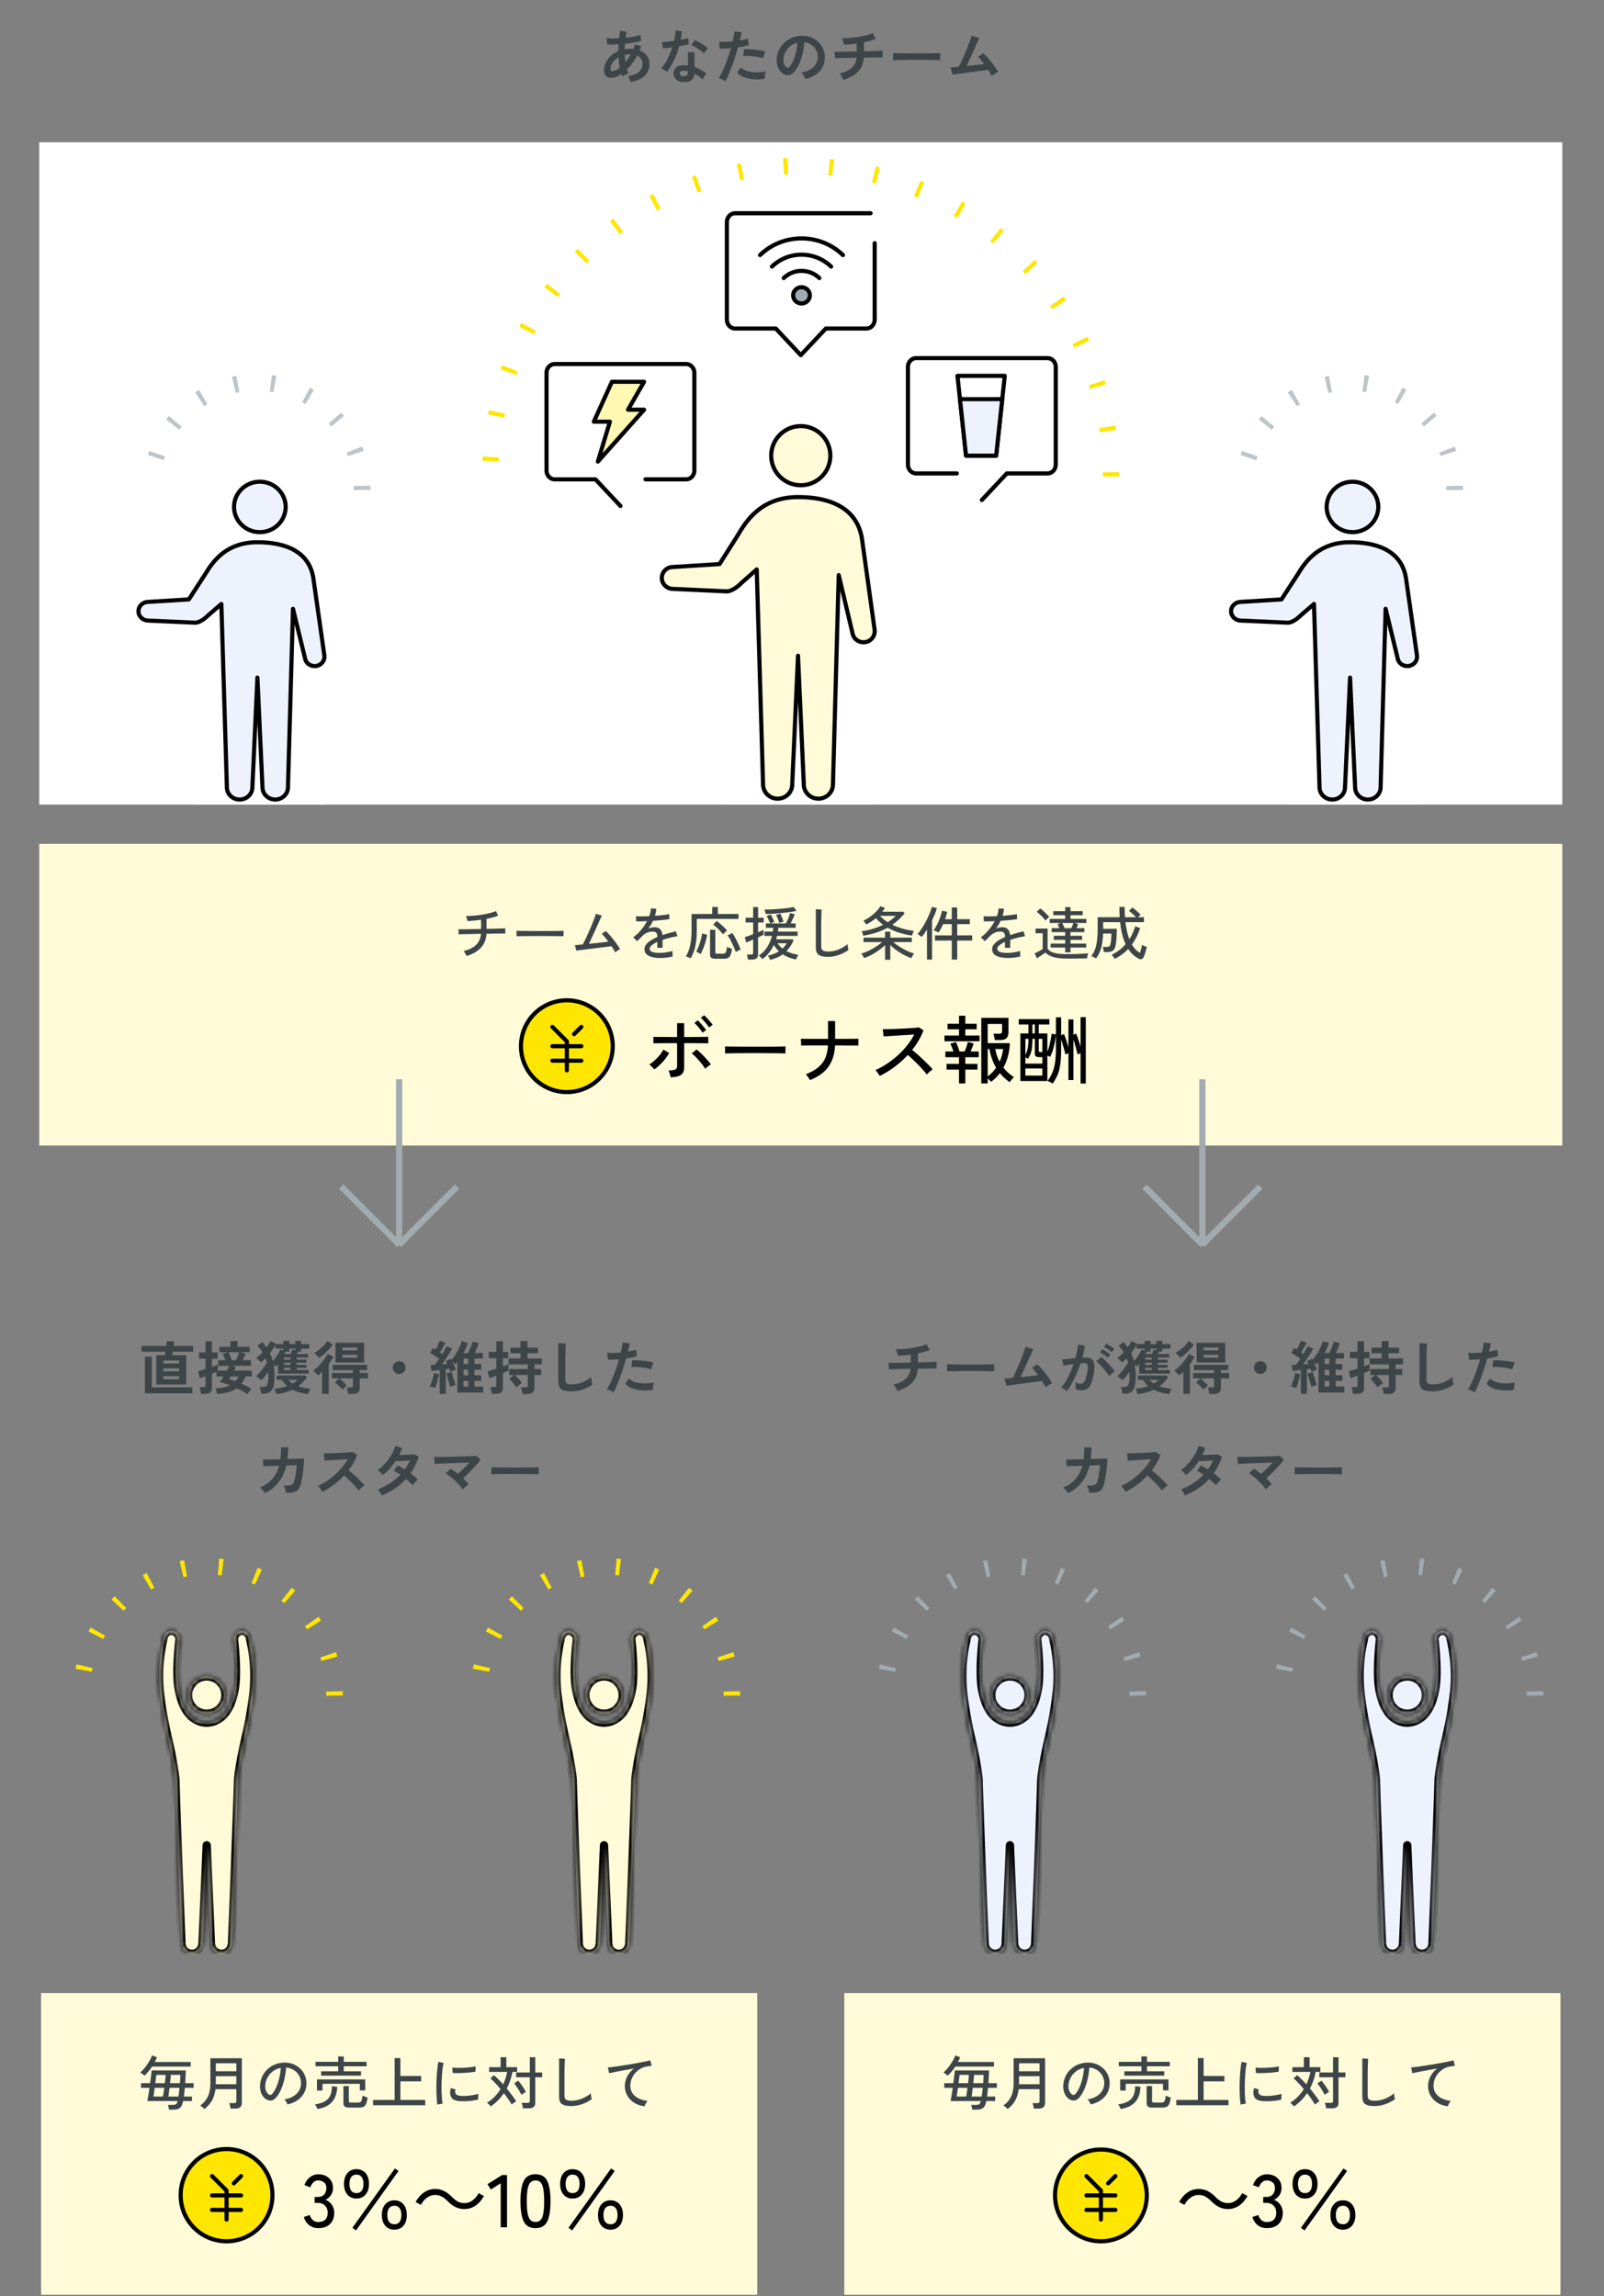
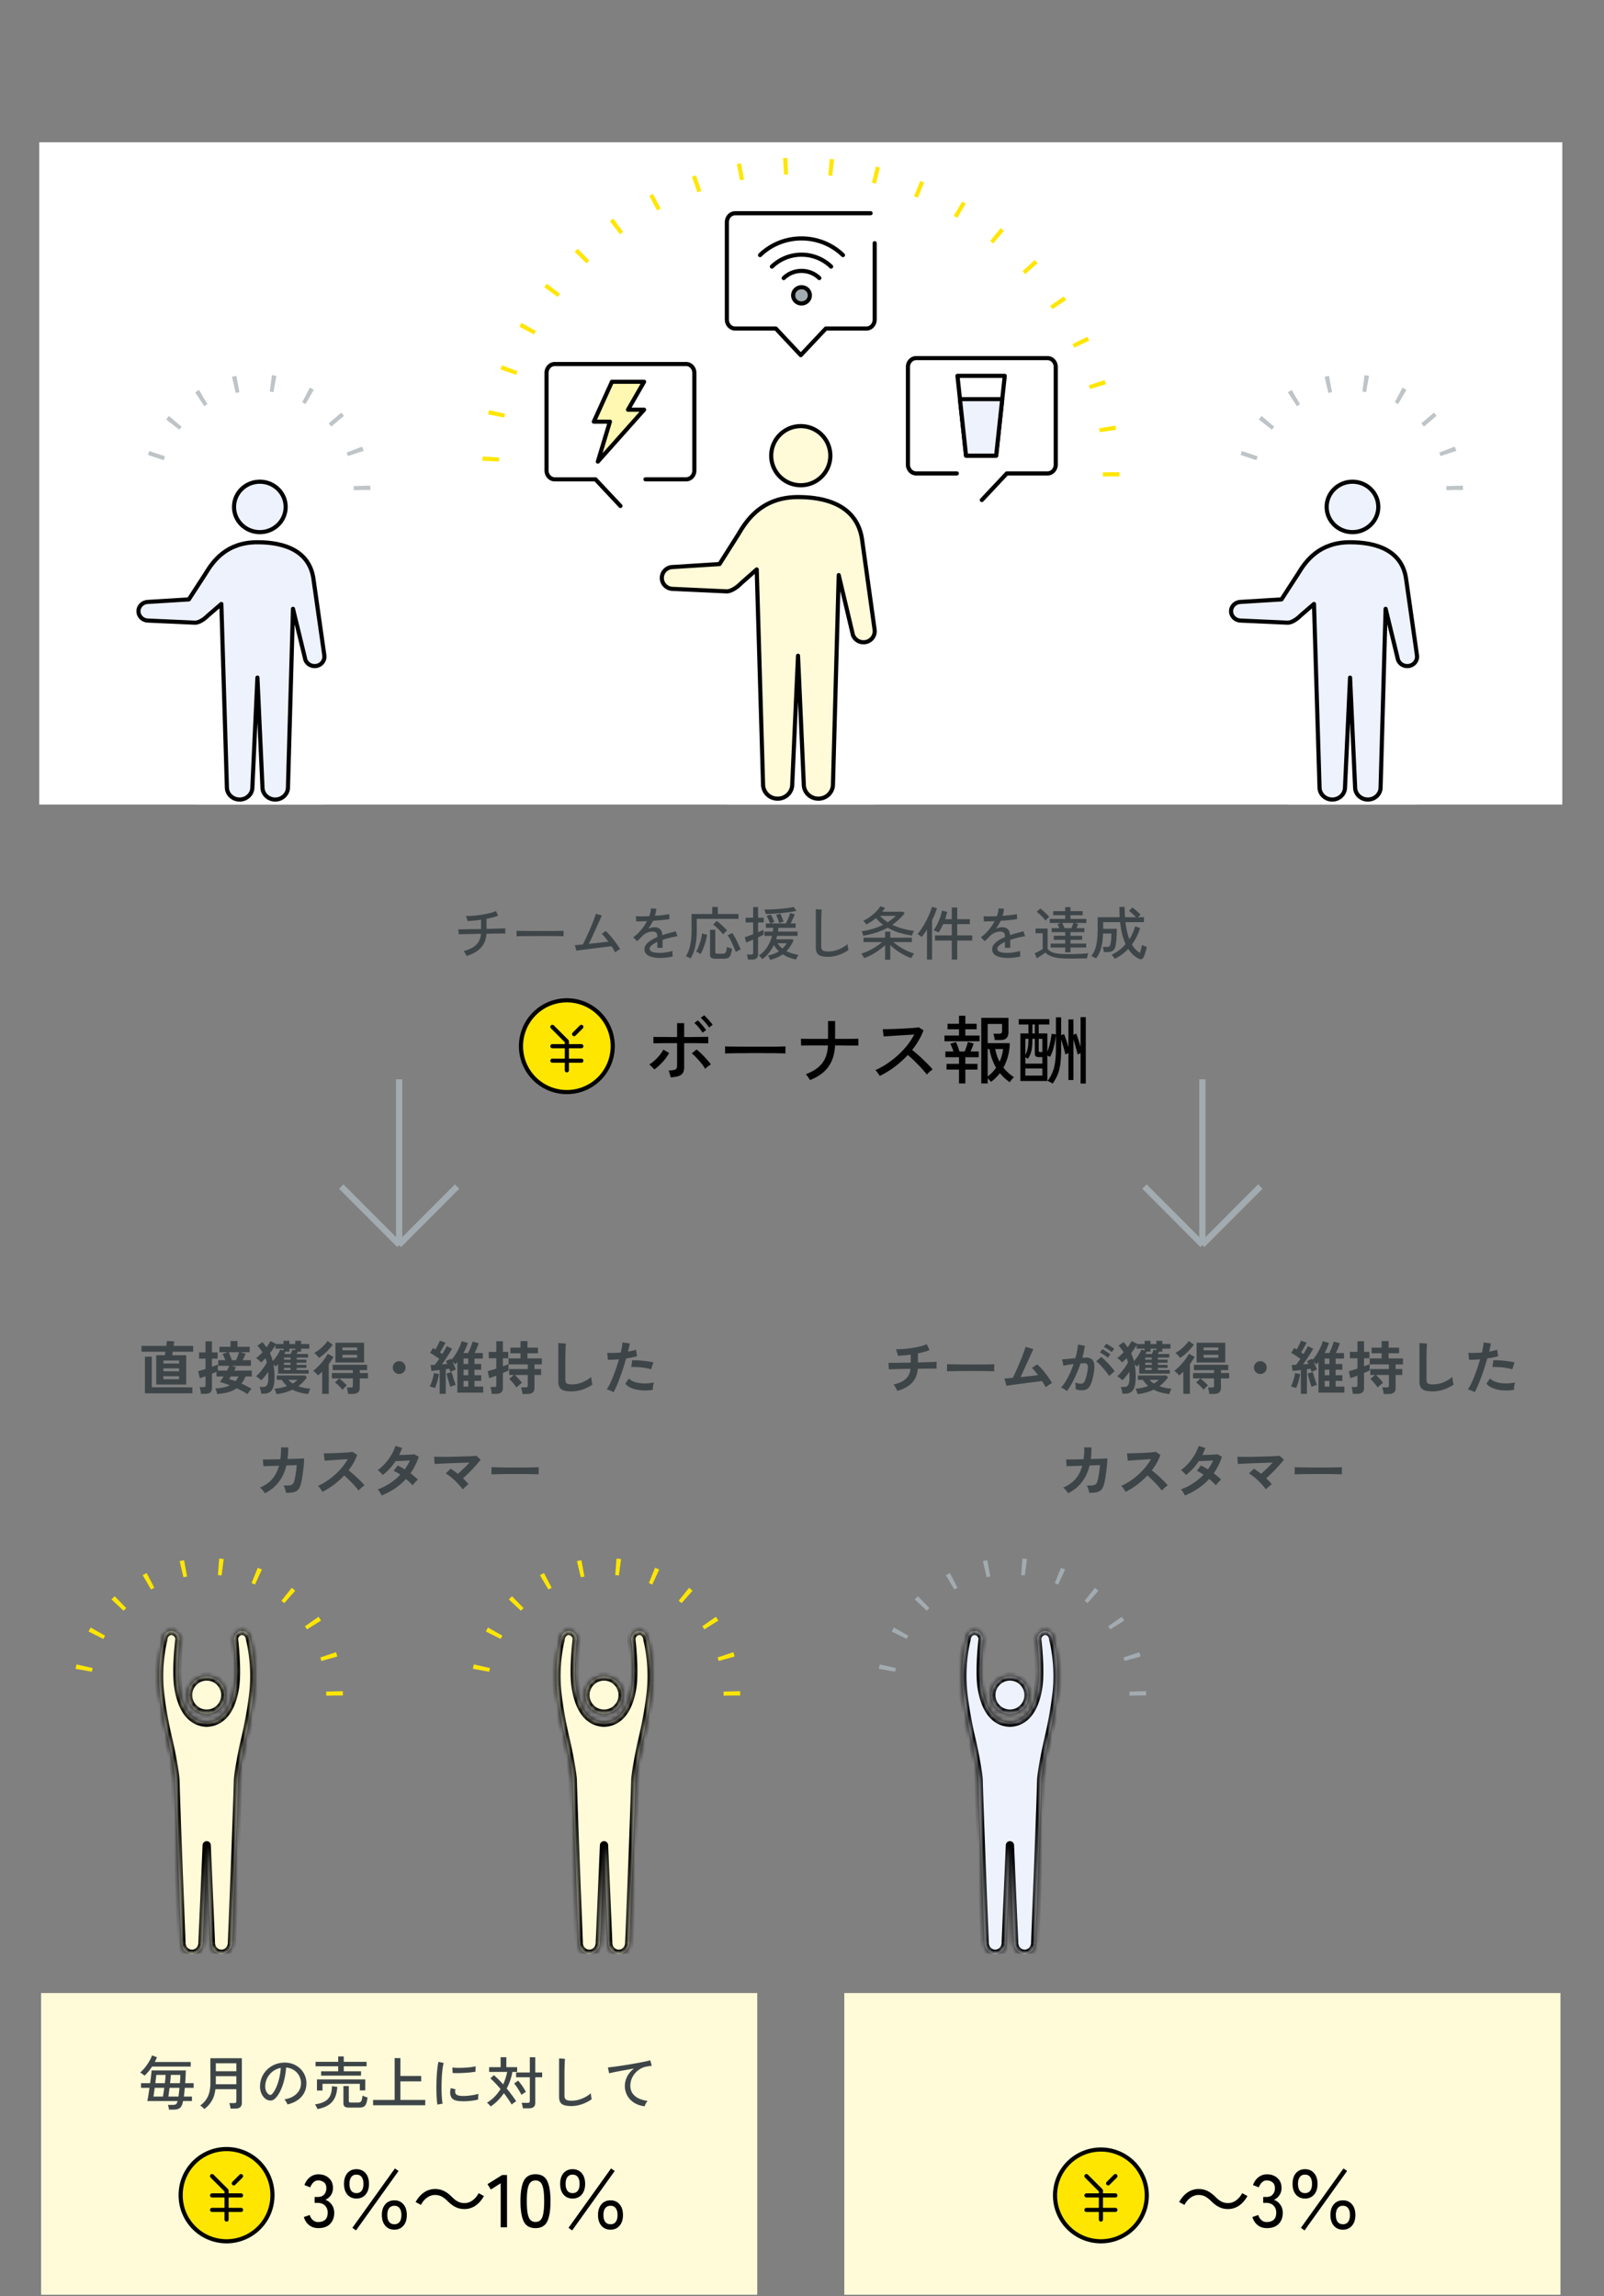
<svg xmlns="http://www.w3.org/2000/svg" width="327" height="468" fill="none">
  <rect width="100%" height="100%" fill="#808080" stroke="none" />
  <path fill="#fff" d="M8 29h310.5v135H8z" />
  <g clip-path="url(#a)">
    <path stroke="#BEC4C7" stroke-dasharray="0.84 6.75" stroke-linejoin="round" stroke-miterlimit="16" stroke-width="3.375" d="M73.813 99.875c0-12.116-9.633-21.937-21.516-21.937S30.78 87.759 30.78 99.875" />
    <path fill="#fff" d="M39.81 98.188h26.325V164H39.81z" />
    <path fill="#EEF2FC" stroke="#000" stroke-linejoin="round" stroke-width=".844" d="M47.708 103.329c0 2.84 2.356 5.142 5.264 5.142s5.265-2.302 5.265-5.142-2.356-5.141-5.265-5.141-5.264 2.301-5.264 5.141Zm18.419 30.291-2.187-15.348c-.694-5.963-5.898-7.745-11.454-7.745-6.24 0-9.015 3.77-10.608 6.445l-3.375 5.205-8.284.512c-1.099 0-1.992.853-1.992 1.902s.893 1.902 1.992 1.902l9.577.432c.752 0 1.82-.673 2.57-1.436l2.76-2.379 1.13 37.382c0 1.37 1.163 2.48 2.598 2.48s2.596-1.11 2.596-2.48l1.03-22.375 1.031 22.375c0 1.37 1.162 2.48 2.597 2.48s2.597-1.11 2.597-2.48l1.025-36.393 2.439 10.028c.147 1.039 1.146 1.772 2.239 1.631 1.093-.14 1.856-1.099 1.708-2.138z" />
  </g>
  <g clip-path="url(#b)">
    <path stroke="#FFE600" stroke-dasharray="0.84 8.44" stroke-linejoin="round" stroke-miterlimit="16" stroke-width="3.375" d="M226.531 97.103c0-34.95-28.332-63.281-63.281-63.281s-63.281 28.332-63.281 63.28" />
    <path fill="#fff" d="M195.058 96.5h-8.287c-.444 0-.87-.19-1.184-.53a1.88 1.88 0 0 1-.49-1.278V74.804c0-.48.176-.94.49-1.279s.74-.53 1.184-.53h26.786c.444 0 .87.191 1.184.53.314.34.49.8.49 1.279v19.888c0 .48-.176.94-.49 1.279s-.74.53-1.184.53h-8.304l-5.089 5.423" />
    <path stroke="#000" stroke-linecap="round" stroke-linejoin="round" stroke-width=".844" d="M195.058 96.5h-8.287c-.444 0-.87-.19-1.184-.53a1.88 1.88 0 0 1-.49-1.278V74.804c0-.48.176-.94.49-1.279s.74-.53 1.184-.53h26.786c.444 0 .87.191 1.184.53.314.34.49.8.49 1.279v19.888c0 .48-.176.94-.49 1.279s-.74.53-1.184.53h-8.304l-5.089 5.423" />
    <path fill="#fff" d="M177.48 43.464h-27.623c-.444 0-.87.19-1.184.53-.314.339-.49.799-.49 1.278v19.889c0 .48.176.94.49 1.278.314.34.74.53 1.184.53h8.304l5.089 5.424 5.106-5.424h8.287c.444 0 .87-.19 1.184-.53.314-.339.49-.799.49-1.278V49.566" />
    <path stroke="#000" stroke-linecap="round" stroke-linejoin="round" stroke-width=".844" d="M177.48 43.464h-27.623c-.444 0-.87.19-1.184.53-.314.339-.49.799-.49 1.278v19.889c0 .48.176.94.49 1.278.314.34.74.53 1.184.53h8.304l5.089 5.424 5.106-5.424h8.287c.444 0 .87-.19 1.184-.53.314-.339.49-.799.49-1.278V49.566" />
    <g stroke="#000" stroke-linecap="round" stroke-linejoin="round" stroke-width=".844" clip-path="url(#c)">
      <path fill="#A2ABB0" d="M163.4 61.858c.944 0 1.708-.742 1.708-1.657s-.764-1.657-1.708-1.657c-.943 0-1.707.742-1.707 1.657s.764 1.657 1.707 1.657" />
      <path d="M159.776 56.683a5.1 5.1 0 0 1 1.664-1.082 5.26 5.26 0 0 1 3.929 0 5.1 5.1 0 0 1 1.665 1.082m-9.67-2.341a8.67 8.67 0 0 1 6.037-2.426 8.67 8.67 0 0 1 6.036 2.426" />
      <path d="M154.948 51.997a12 12 0 0 1 3.878-2.515 12.27 12.27 0 0 1 9.149 0 12 12 0 0 1 3.878 2.515" />
    </g>
    <path stroke="#000" stroke-linecap="round" stroke-linejoin="round" stroke-width=".844" d="M203.082 92.884h-6.137l-1.753-16.272h9.643z" />
    <path fill="#EEF2FC" stroke="#000" stroke-linecap="round" stroke-linejoin="round" stroke-width=".844" d="M196.945 92.884h6.136l1.242-11.526h-8.62z" />
    <path fill="#fff" d="M131.592 97.705h8.287c.444 0 .87-.19 1.184-.53a1.88 1.88 0 0 0 .49-1.278V76.01c0-.48-.176-.94-.49-1.278-.314-.34-.74-.53-1.184-.53h-26.785c-.444 0-.87.19-1.184.53a1.88 1.88 0 0 0-.491 1.278v19.888c0 .48.177.94.491 1.279s.74.53 1.184.53h8.303l5.089 5.423" />
    <path stroke="#000" stroke-linecap="round" stroke-linejoin="round" stroke-width=".844" d="M131.592 97.705h8.287c.444 0 .87-.19 1.184-.53a1.88 1.88 0 0 0 .49-1.278V76.01c0-.48-.176-.94-.49-1.278-.314-.34-.74-.53-1.184-.53h-26.785c-.444 0-.87.19-1.184.53a1.88 1.88 0 0 0-.491 1.278v19.888c0 .48.177.94.491 1.279s.74.53 1.184.53h8.303l5.089 5.423" />
    <path fill="#FFF8B3" stroke="#000" stroke-linecap="round" stroke-linejoin="round" stroke-width=".844" d="m124.751 77.817-3.689 8.136h3.279l-2.459 8.136 9.426-10.577h-3.279l3.279-5.695z" />
    <path fill="#fff" d="M148.183 86.857h30.134V164h-30.134z" />
    <path fill="#FFFBD9" stroke="#000" stroke-linejoin="round" stroke-width=".844" d="M157.224 92.884a6.026 6.026 0 1 0 6.026-6.027 6.025 6.025 0 0 0-6.026 6.027Zm21.084 35.506-2.503-17.991c-.794-6.989-6.751-9.077-13.111-9.077-7.143 0-10.32 4.418-12.143 7.554l-3.863 6.1-9.483.6c-1.258 0-2.281 1.001-2.281 2.23s1.023 2.23 2.281 2.23l10.963.506c.861 0 2.082-.789 2.943-1.683l3.159-2.788 1.293 43.817c0 1.607 1.33 2.907 2.973 2.907s2.972-1.3 2.972-2.907l1.18-26.227 1.179 26.227c0 1.607 1.33 2.907 2.973 2.907s2.972-1.3 2.972-2.907l1.173-42.658 2.792 11.754c.169 1.218 1.312 2.077 2.564 1.912 1.251-.165 2.124-1.288 1.955-2.506z" />
  </g>
  <g clip-path="url(#d)">
    <path stroke="#BEC4C7" stroke-dasharray="0.84 6.75" stroke-linejoin="round" stroke-miterlimit="16" stroke-width="3.375" d="M296.563 99.875c0-12.116-9.633-21.937-21.516-21.937s-21.516 9.821-21.516 21.937" />
    <path fill="#fff" d="M262.56 98.188h26.325V164H262.56z" />
    <path fill="#EEF2FC" stroke="#000" stroke-linejoin="round" stroke-width=".844" d="M270.458 103.329c0 2.84 2.356 5.142 5.265 5.142s5.265-2.302 5.265-5.142-2.357-5.141-5.265-5.141c-2.909 0-5.265 2.301-5.265 5.141Zm18.419 30.291-2.187-15.348c-.694-5.963-5.898-7.745-11.454-7.745-6.24 0-9.015 3.77-10.608 6.445l-3.375 5.205-8.284.512c-1.099 0-1.992.853-1.992 1.902s.893 1.902 1.992 1.902l9.577.432c.752 0 1.819-.673 2.571-1.436l2.76-2.379 1.13 37.382c0 1.37 1.162 2.48 2.597 2.48s2.596-1.11 2.596-2.48l1.031-22.375 1.03 22.375c0 1.37 1.162 2.48 2.597 2.48s2.597-1.11 2.597-2.48l1.025-36.393 2.439 10.028c.147 1.039 1.146 1.772 2.239 1.631 1.093-.14 1.856-1.099 1.708-2.138z" />
  </g>
-   <path fill="#FFFBD9" d="M8 172h310.5v61.5H8z" />
  <path fill="#3E4548" d="M95.104 194.856a3 3 0 0 0-.154-.33 6 6 0 0 0-.224-.39 1.2 1.2 0 0 0-.213-.284q1.69-.413 2.552-1.264.873-.862.992-2.244-.815.012-1.583.035l-1.394.024q-.626.012-1.04.024a8 8 0 0 0-.52.023l-.082-1.039q.094.012.496.012t1.016-.012a423 423 0 0 1 2.941-.048h.178v-1.89q-1.465.213-2.764.272a2 2 0 0 0-.071-.331 5 5 0 0 0-.13-.401 1.6 1.6 0 0 0-.13-.296q.733 0 1.57-.07.851-.072 1.69-.201a24 24 0 0 0 1.595-.319 9 9 0 0 0 1.287-.414l.426.934q-.473.189-1.075.354-.603.154-1.276.283v2.056l1.784-.047a94 94 0 0 0 1.37-.048q.555-.023.661-.035l.012 1.075a9 9 0 0 0-.685 0q-.555 0-1.382.012-.827.011-1.772.035-.118 1.748-1.146 2.859-1.027 1.11-2.93 1.665m10.206-4.004v-.792q0-.224-.012-.33.295.011.886.023.59 0 1.37.012.792 0 1.666.012h3.425q.78-.012 1.371-.024.59-.012.874-.023v.26q0 .212-.012.484 0 .26.012.366a74 74 0 0 0-1.087-.024 114 114 0 0 0-1.654-.011 148 148 0 0 0-3.886 0q-.957 0-1.737.011-.767.012-1.216.036m20.105 3.272a6 6 0 0 0-.319-.567 11 11 0 0 0-.426-.685q-.271.035-.862.106l-1.347.165q-.755.094-1.559.201-.79.094-1.512.189a52 52 0 0 0-1.89.248l-.307-1.134q.13 0 .567-.035a76 76 0 0 1 1.051-.106q.249-.438.556-1.099.319-.661.649-1.417.343-.756.638-1.489.307-.732.52-1.323.225-.591.307-.921l1.205.354q-.106.26-.331.768l-.52 1.146q-.283.638-.602 1.335-.319.696-.626 1.358-.307.65-.555 1.158.72-.072 1.453-.142l1.394-.154 1.122-.141a20 20 0 0 0-.721-.922 5.5 5.5 0 0 0-.626-.673l.827-.567q.354.33.756.78.401.449.803.956.402.509.744 1.016.355.496.615.933-.13.06-.331.189a4 4 0 0 0-.39.26q-.177.13-.283.213m9.166 1.146q-.91 0-1.63-.189-.72-.177-1.146-.567-.413-.39-.413-1.028 0-.531.342-.969.344-.448.933-.826a9 9 0 0 1 1.335-.686v-.13q0-.531-.224-.744a.84.84 0 0 0-.555-.236 2.91 2.91 0 0 0-2.304.933q-.213.225-.508.52a9 9 0 0 1-.531.496l-.792-.791a8.3 8.3 0 0 0 1.571-1.465 9.8 9.8 0 0 0 1.241-1.831q-.721.036-1.323.047-.59.012-.886 0l-.048-1.051q.379.035 1.111.035.744 0 1.606-.047.154-.413.237-.815.094-.402.106-.768l1.087.071q-.035.72-.284 1.441.91-.058 1.701-.153.803-.094 1.217-.201l.071 1.016q-.331.07-.874.141-.532.06-1.182.119-.638.047-1.311.094a7 7 0 0 1-.437.827q-.26.413-.531.791a2.3 2.3 0 0 1 .626-.224q.354-.083.661-.083.697 0 1.11.39t.497 1.229q.696-.249 1.405-.437.721-.202 1.323-.343l.319 1.004q-.815.118-1.583.319a16 16 0 0 0-1.441.425v1.619h-1.075v-1.217q-.696.33-1.134.697-.425.354-.425.697 0 .449.532.649.543.201 1.535.201.378 0 .839-.047.46-.059.921-.142.473-.095.851-.201a1.6 1.6 0 0 0-.024.319q0 .201.012.414t.024.342v.048a8.6 8.6 0 0 1-1.276.224q-.685.083-1.276.083m6.202.082a6 6 0 0 0-.307-.153l-.378-.165a2 2 0 0 0-.272-.095q.567-.898.862-2.197.295-1.31.295-3.001v-3.437h4.218v-1.429h1.145v1.429h4.206v.992h-8.505v2.469q0 1.784-.319 3.201-.32 1.418-.945 2.386m5.114.071q-.637 0-.897-.2-.248-.19-.248-.662v-5.044h1.075v4.536q0 .177.082.26.095.083.319.083h1.087q.307 0 .472-.107.178-.106.26-.401.095-.307.142-.886.177.094.496.201.331.106.544.165-.107.874-.308 1.323-.189.437-.519.579-.331.153-.851.153zm-3.071-.933a4 4 0 0 0-.449-.283 2.3 2.3 0 0 0-.46-.213q.272-.46.519-1.11.249-.662.437-1.347.19-.697.26-1.264l1.028.26q-.094.613-.295 1.323a13 13 0 0 1-1.04 2.634m7.17-.437a12 12 0 0 0-.496-1.228 18 18 0 0 0-.59-1.229 7.6 7.6 0 0 0-.579-.945l.957-.472q.295.4.614 1.004.33.602.614 1.24.296.625.473 1.122a2 2 0 0 0-.307.13 9 9 0 0 0-.378.201q-.19.107-.308.177m-2.587-3.591a7 7 0 0 0-.59-.685 13 13 0 0 0-.721-.732 6 6 0 0 0-.708-.579l.72-.744q.331.236.709.567t.744.685q.378.354.662.697a3 3 0 0 0-.284.236q-.166.153-.319.307a4 4 0 0 0-.213.248m9.58 5.186a2 2 0 0 0-.106-.26 4 4 0 0 0-.165-.343 3 3 0 0 0-.166-.26q1.3-.283 2.245-.886a5.2 5.2 0 0 1-1.028-1.287 8.5 8.5 0 0 1-1.028 1.642 6 6 0 0 1-1.358 1.264 1.8 1.8 0 0 0-.307-.402 2.7 2.7 0 0 0-.378-.342 5.8 5.8 0 0 0 1.677-1.69 7.7 7.7 0 0 0 1.004-2.315h-1.547v-.886h1.724l.048-.378q.023-.201.035-.39h-1.5v-.886h.874a10 10 0 0 0-.331-.744 6 6 0 0 0-.401-.768l.85-.318q.13.212.272.496.141.283.26.555.129.271.201.472a4 4 0 0 0-.367.142q-.236.095-.401.165h3.118a10 10 0 0 0 .319-.649q.178-.39.331-.792.153-.413.224-.697l.934.284q-.154.414-.402.945-.236.531-.437.909h1.016v.886h-3.509a6 6 0 0 1-.094.768h4.004v.886h-4.181l-.095.355q-.035.165-.094.33h3.331l.224.225q-.295.638-.649 1.193a6.6 6.6 0 0 1-.804 1.004q.545.272 1.146.461.615.177 1.3.295a3 3 0 0 0-.178.283 9 9 0 0 0-.2.378 3 3 0 0 0-.13.284 8 8 0 0 1-1.418-.414 7 7 0 0 1-1.264-.637q-.52.366-1.157.649a8 8 0 0 1-1.442.473m-4.512-.047a6 6 0 0 0-.094-.544 2 2 0 0 0-.142-.484h.85q.237 0 .343-.083.106-.082.106-.307v-2.658l-.862.366q-.39.166-.555.225l-.284-1.087q.283-.083.733-.248.46-.165.968-.354v-2.398h-1.535v-.969h1.535v-2.173h1.004v2.173h1.146v.969h-1.146v1.996q.366-.153.65-.284.295-.13.449-.212v1.004q-.177.095-.473.236-.283.142-.626.307v3.461q0 .556-.319.804-.307.26-.933.26zm3.626-9.309a3 3 0 0 0-.118-.46 2.7 2.7 0 0 0-.165-.438q.425.012 1.039-.011.615-.024 1.3-.071.696-.048 1.382-.107.697-.07 1.276-.153.59-.095.98-.189l.579.803q-.58.13-1.394.248-.802.106-1.701.201-.886.082-1.725.13a26 26 0 0 1-1.453.047m2.776 1.867a5 5 0 0 0-.177-.508 10 10 0 0 0-.236-.615 6 6 0 0 0-.248-.543l.862-.26q.119.213.236.52.13.296.237.602.117.295.189.52-.142.024-.437.118a3 3 0 0 0-.426.166m.638 5.185q.508-.472.863-1.075h-1.867a4.7 4.7 0 0 0 1.004 1.075m9.285 1.69q-.874 0-1.429-.178-.544-.165-.804-.59-.248-.426-.248-1.158v-7.784l1.193.082q-.012.19-.035.662t-.036 1.039l-.023.969v4.843q0 .58.319.803.33.225 1.122.225.744 0 1.465-.201.72-.213 1.358-.555a6 6 0 0 0 1.111-.756q.01.153.035.401l.071.485q.047.224.071.319a7.7 7.7 0 0 1-1.949 1.004 6.6 6.6 0 0 1-2.221.39m7.182-4.3a4 4 0 0 0-.142-.473 2.4 2.4 0 0 0-.177-.437 15 15 0 0 0 2.398-.531 13.6 13.6 0 0 0 1.984-.792 8.3 8.3 0 0 1-1.476-1.346 10 10 0 0 1-.945.696 8 8 0 0 1-1.04.591 4 4 0 0 0-.271-.39 3 3 0 0 0-.307-.39 8 8 0 0 0 1.334-.767q.674-.485 1.241-1.052t.886-1.122l.956.331a4 4 0 0 1-.271.402l-.296.389h4.253l.319.331q-.58.685-1.205 1.264-.615.579-1.311 1.063.98.472 2.102.78 1.123.307 2.316.472-.06.095-.154.284a8 8 0 0 0-.153.378 5 5 0 0 0-.107.283 17 17 0 0 1-2.61-.579 11.4 11.4 0 0 1-2.351-1.027q-1.015.578-2.244.98-1.218.401-2.729.662m4.453 4.902v-2.989a10.5 10.5 0 0 1-1.276 1.052q-.72.519-1.512.945a9.6 9.6 0 0 1-1.5.649 2 2 0 0 0-.141-.295 9 9 0 0 0-.225-.354 2 2 0 0 0-.213-.272 9 9 0 0 0 1.418-.532 14 14 0 0 0 1.524-.838 11 11 0 0 0 1.311-.969h-3.78v-.909h4.394v-1.217h1.063v1.217h4.395v.909h-3.78q.567.484 1.311.957.744.472 1.524.839.779.354 1.429.531a2 2 0 0 0-.213.272 6 6 0 0 0-.378.661 10 10 0 0 1-1.476-.638 15 15 0 0 1-1.536-.945 11 11 0 0 1-1.276-1.074v3zm.532-7.655q.472-.306.886-.626.413-.33.779-.673h-3.224q.342.366.732.697.39.319.827.602m13.064 7.62v-3.887h-3.425v-1.051h3.425v-2.292h-1.76q-.212.472-.449.91a8 8 0 0 1-.496.803 3.5 3.5 0 0 0-.496-.26 3 3 0 0 0-.508-.189q.39-.507.733-1.217.354-.708.614-1.452.26-.745.366-1.347l1.063.248a15 15 0 0 1-.189.744q-.106.366-.236.744h1.358v-2.374h1.111v2.374h2.575v1.016h-2.575v2.292h3.059v1.051h-3.059v3.887zm-5.055 0v-6.131a11 11 0 0 1-1.087 1.524 2.4 2.4 0 0 0-.39-.319 3 3 0 0 0-.449-.272q.331-.366.685-.898a16.7 16.7 0 0 0 1.371-2.398q.307-.638.531-1.216.237-.591.343-1.04l1.027.26q-.153.555-.413 1.193-.26.626-.579 1.276v8.021zm16.478-.331q-.91 0-1.63-.189-.72-.177-1.146-.567-.413-.39-.413-1.028 0-.531.342-.969.344-.448.933-.826a9 9 0 0 1 1.335-.686v-.13q0-.531-.224-.744a.84.84 0 0 0-.555-.236 2.91 2.91 0 0 0-2.304.933q-.213.225-.508.52a9 9 0 0 1-.531.496l-.792-.791a8.3 8.3 0 0 0 1.571-1.465 9.8 9.8 0 0 0 1.241-1.831q-.721.036-1.323.047-.59.012-.886 0l-.048-1.051q.379.035 1.111.035.744 0 1.606-.047.154-.413.237-.815.094-.402.106-.768l1.087.071q-.035.72-.284 1.441.91-.058 1.701-.153.804-.094 1.217-.201l.071 1.016q-.331.07-.874.141-.532.06-1.182.119-.638.047-1.311.094a7 7 0 0 1-.437.827q-.26.413-.531.791a2.3 2.3 0 0 1 .626-.224q.354-.083.661-.083.697 0 1.11.39t.497 1.229q.696-.249 1.405-.437.721-.202 1.323-.343l.319 1.004q-.815.118-1.583.319a16 16 0 0 0-1.441.425v1.619h-1.075v-1.217q-.696.33-1.134.697-.425.354-.425.697 0 .449.532.649.543.201 1.535.201.378 0 .839-.047.46-.059.921-.142.473-.095.851-.201a1.6 1.6 0 0 0-.024.319q0 .201.012.414t.024.342v.048a8.6 8.6 0 0 1-1.276.224q-.685.083-1.276.083m11.706-1.158v-.969h-2.976v-.803h2.976v-.768h-2.339v-.826h2.339v-.745h-2.764v-.815h1.559a4 4 0 0 0-.189-.437 5 5 0 0 0-.177-.378l.685-.236h-2.268v-.827h3.154v-.756h-2.445v-.827h2.445v-.827h1.075v.827h2.481v.827h-2.481v.756h3.237v.827h-2.363l.685.224a4 4 0 0 1-.141.378l-.177.449h1.594v.815h-2.835v.745h2.375v.826h-2.375v.768h3.201v.803h-3.201v.969zm.532 1.276q-1.217 0-2.079-.13t-1.465-.402a3.5 3.5 0 0 1-1.051-.685q-.2.155-.52.378a39 39 0 0 1-.65.425q-.318.213-.543.367l-.461-1.028q.2-.083.52-.236.319-.166.626-.331.32-.165.496-.284v-3.224h-1.453v-.969h2.457v4.111q.295.413.804.661.507.237 1.323.343.814.094 1.996.094 1.43 0 2.445-.047a24 24 0 0 0 1.725-.13 6 6 0 0 0-.201.709q-.048.225-.059.342-.296.012-.768.012-.46.012-1.004.012a50 50 0 0 1-1.099.012zm-4.572-7.737a4.5 4.5 0 0 0-.496-.626 10 10 0 0 0-.649-.638 6 6 0 0 0-.626-.532l.72-.673q.296.2.65.52.354.319.673.649.331.32.52.579a2 2 0 0 0-.248.189l-.319.295a5 5 0 0 0-.225.237m3.887 1.535h1.405q.119-.248.225-.531a7 7 0 0 0 .189-.52h-2.268q.106.225.236.52t.213.531m10.229 6.261a3 3 0 0 0-.283-.437 2.5 2.5 0 0 0-.331-.402 8.3 8.3 0 0 0 1.548-.933 9 9 0 0 0 1.299-1.217 13 13 0 0 1-.673-1.937 18 18 0 0 1-.437-2.551h-3.462v1.346h2.776q0 .934-.059 1.843-.047.897-.177 1.524-.153.791-.555 1.087-.39.294-1.158.295h-.685a6 6 0 0 0-.094-.544 3.4 3.4 0 0 0-.142-.507h.756q.485 0 .626-.142.142-.155.224-.555.084-.367.119-.922.047-.555.047-1.11h-1.701q-.047 1.275-.225 2.209a7 7 0 0 1-.472 1.618 5.6 5.6 0 0 1-.744 1.252 2 2 0 0 0-.307-.177 19 19 0 0 0-.39-.201 3 3 0 0 0-.26-.118q.472-.591.756-1.347.284-.767.413-1.819.13-1.051.13-2.528v-2.22h4.489l-.047-1.004a48 48 0 0 1-.012-1.087h1.075q0 1.11.071 2.091h2.232a8 8 0 0 0-.708-.697 6 6 0 0 0-.709-.567l.661-.709q.272.177.603.449t.626.555q.307.272.472.473-.082.059-.248.212-.165.142-.307.284h1.24v1.016h-3.768q.118 1.05.319 1.913.212.863.473 1.559a9.3 9.3 0 0 0 1.169-2.622l1.028.343q-.59 1.89-1.678 3.354.355.603.768 1.028.413.414.851.685.141-.378.26-.838a7 7 0 0 0 .177-.804q.083.06.272.154.189.083.389.165l.319.107q-.07.354-.189.756a10 10 0 0 1-.236.767 4 4 0 0 1-.248.615.67.67 0 0 1-.425.354q-.26.07-.579-.106a5.7 5.7 0 0 1-1.087-.756 6.2 6.2 0 0 1-1.028-1.217 9.3 9.3 0 0 1-2.764 2.02" />
  <g stroke="#000" stroke-linecap="round" stroke-linejoin="round" stroke-width=".844" clip-path="url(#e)">
    <path fill="#FFE600" d="M115.562 222.602a9.352 9.352 0 1 0 0-18.704 9.352 9.352 0 0 0 0 18.704" />
    <path d="m117.039 210.789 1.477-1.477m-5.907 0 2.953 2.954m0 5.906v-5.906m-2.953.984h2.953m-2.953 2.953h2.953m0-2.953h2.954m-2.954 2.953h2.954" />
  </g>
  <path fill="#000" d="M136.716 219.598a3 3 0 0 0-.091-.425 13 13 0 0 0-.167-.547 1.8 1.8 0 0 0-.167-.425q.987-.015 1.366-.198.38-.182.38-.744v-4.632h-1.412q-.775 0-1.519.015-.729 0-1.245.015-.517 0-.654.016v-1.337q.152.015.669.03h1.23q.729 0 1.503.016h1.428v-2.825h1.443v2.825h1.412q.79-.015 1.534-.016.76-.015 1.291-.015.532-.015.668-.015v1.337a9 9 0 0 0-.683-.016q-.531-.015-1.276-.015-.729-.015-1.518-.015h-1.428v4.89q0 .7-.243 1.139-.243.441-.851.669-.591.212-1.67.273m-3.326-1.61a2.4 2.4 0 0 0-.289-.334 5 5 0 0 0-.41-.395 1.7 1.7 0 0 0-.334-.273 7 7 0 0 0 1.124-.851q.562-.516 1.017-1.078.456-.577.729-1.109l1.185.684a8 8 0 0 1-.82 1.245q-.501.623-1.078 1.17a9 9 0 0 1-1.124.941m10.373-.121a8.4 8.4 0 0 0-.744-1.079 15 15 0 0 0-1.003-1.139 8 8 0 0 0-.987-.926l.972-.805q.486.38 1.048.926.562.548 1.063 1.124.501.562.82 1.003a3.4 3.4 0 0 0-.395.243q-.227.166-.455.349a3 3 0 0 0-.319.304m-.547-7.366a5.4 5.4 0 0 0-.471-.684 11 11 0 0 0-.607-.729 8 8 0 0 0-.577-.577l.698-.531q.228.212.562.592.335.364.638.759.32.38.486.638zm1.337-1.063a5 5 0 0 0-.486-.684 11 11 0 0 0-.623-.714 5 5 0 0 0-.592-.562l.698-.531q.228.198.562.562.35.364.668.744.334.38.502.638zm3.265 5.3v-1.017a4 4 0 0 0-.015-.426q.379.015 1.139.031.759 0 1.761.015 1.018 0 2.142.015h4.404q1.003-.015 1.762-.03.76-.016 1.124-.031v.334q0 .274-.015.623 0 .334.015.471-.471-.015-1.397-.03-.927-.016-2.127-.016a196 196 0 0 0-4.996 0q-1.23 0-2.233.016-.987.015-1.564.045m17.314 5.422a4 4 0 0 0-.243-.395 5 5 0 0 0-.319-.455 1.7 1.7 0 0 0-.304-.335q1.503-.576 2.475-1.366a5.2 5.2 0 0 0 1.474-1.884q.5-1.109.577-2.627h-3.584q-.76 0-1.261.015-.486 0-.623.015l-.045-1.397q.136 0 .638.015.501 0 1.26.015h3.63v-3.629h1.443v3.629h2.187q1.017-.015 1.701-.015.699-.015.85-.015v1.397q-.136-.015-.82-.015h-1.716a153 153 0 0 0-2.217-.015q-.107 2.552-1.322 4.298-1.2 1.732-3.781 2.764m14.23-.85a21 21 0 0 0-.425-.608q-.258-.395-.486-.577 1.17-.5 2.339-1.276a19 19 0 0 0 2.232-1.731 18 18 0 0 0 1.929-2.051 13 13 0 0 0 1.428-2.202l-1.595.107q-.88.045-1.792.106-.896.06-1.655.106-.76.046-1.2.076l-.167-1.473q.364 0 1.108-.015t1.656-.046l1.838-.091 1.655-.106q.744-.061 1.094-.122l.941.608a12 12 0 0 1-.972 2.05q-.577 1.002-1.336 1.944a31 31 0 0 1 2.278 2.005q.577.547 1.078 1.063.502.501.82.911a6 6 0 0 0-.622.486q-.35.304-.562.562a11 11 0 0 0-.775-.941 19 19 0 0 0-1.002-1.079 37 37 0 0 0-1.094-1.078 22 22 0 0 0-1.002-.896 20.5 20.5 0 0 1-2.749 2.46 19 19 0 0 1-2.962 1.808m20.686 1.534v-13.366h5.543v2.886q0 .835-.395 1.23-.395.396-1.2.395h-1.199a5 5 0 0 0-.122-.683 3 3 0 0 0-.167-.608h1.2q.303 0 .44-.106.137-.107.137-.395v-1.488h-2.931v3.918h4.51q-.09 2.81-1.306 4.982.44.562.988 1.063.546.486 1.154.896a6.3 6.3 0 0 0-.851 1.017 9.2 9.2 0 0 1-2.004-1.853 9 9 0 0 1-.836.957 7.6 7.6 0 0 1-.972.82 16 16 0 0 0-.304-.334 6 6 0 0 0-.379-.349v1.018zm-4.541 0v-2.825h-2.537v-1.17h2.537v-1.352h-2.78v-1.169h1.656a13 13 0 0 0-.319-.85 7 7 0 0 0-.334-.729l1.154-.335q.182.38.395.957.213.563.319.957h1.063q.182-.441.38-1.002.197-.578.273-.927l1.185.289q-.107.35-.289.805-.167.44-.349.835h1.67v1.169h-2.733v1.352h2.475v1.17h-2.475v2.825zm-2.962-8.597v-1.169h2.962v-1.276h-2.339v-1.124h2.339v-1.64h1.291v1.64h2.308v1.124h-2.308v1.276h2.9v1.169zm8.809 7.169a7.5 7.5 0 0 0 1.716-1.777q-1.002-1.716-1.352-3.812h-.364zm2.43-3.007q.561-1.23.714-2.582h-1.595q.121.699.334 1.352.228.638.547 1.23m10.813 4.465a7 7 0 0 0-.516-.304 3.4 3.4 0 0 0-.516-.228 8 8 0 0 0 1.002-1.777q.38-.926.531-2.065.168-1.155.168-2.719v-2.855a17 17 0 0 1-.426 2.415q-.288 1.214-.774 2.096a2 2 0 0 0-.243-.137 4 4 0 0 0-.304-.137v5.179h-5.498v-9.689h1.64v-1.823h-1.974v-1.093h6.242v1.093h-2.172v1.823h1.762v3.736q.32-.805.532-1.777.227-.972.334-1.899l.881.137v-3.478h1.063v3.645l.592-.243q.213.517.456 1.261t.44 1.443v-5.681h1.018v3.114l.562-.228q.212.517.455 1.276.243.744.441 1.458v-6.09h1.063v13.532h-1.063v-6.212l-.335.167a1.2 1.2 0 0 0-.258.152q-.075-.365-.228-.881a40 40 0 0 0-.303-1.109 31 31 0 0 0-.334-1.078v8.247h-1.018v-5.498l-.334.167a1 1 0 0 0-.273.152 13 13 0 0 0-.228-.896 22 22 0 0 0-.319-1.109 24 24 0 0 0-.334-1.063v1.883q0 1.337-.091 2.354a11.5 11.5 0 0 1-.274 1.823 6.6 6.6 0 0 1-.531 1.503 10 10 0 0 1-.836 1.413m-5.558-4.07h3.462v-1.322h-.562q-.531 0-.759-.152-.213-.166-.213-.592v-2.992h-.501q0 1.124-.091 1.838a5 5 0 0 1-.288 1.215 6.4 6.4 0 0 1-.517 1.017 1.3 1.3 0 0 0-.243-.151 2.4 2.4 0 0 0-.288-.137zm0 2.445h3.462v-1.458h-3.462zm3.159-4.799h.303v-2.704h-.744v2.354q0 .228.091.289.092.06.35.061m-3.159.561a4.3 4.3 0 0 0 .47-1.306q.153-.714.152-1.959h-.622zm1.427-4.358h.501v-1.823h-.501z" />
-   <path fill="#3E4548" d="M128.58 16.72a3.3 3.3 0 0 0-.2-.602 2.3 2.3 0 0 0-.355-.602q1.488-.201 2.221-.863.732-.673.732-1.653 0-.591-.295-1.004a1.87 1.87 0 0 0-.803-.662q-.922 1.689-2.068 2.823.072.225.142.437l.166.402a2.6 2.6 0 0 0-.426.153q-.236.107-.46.225-.225.106-.355.2l-.094-.236a8 8 0 0 0-.095-.248 4.9 4.9 0 0 1-1.264.638 2.7 2.7 0 0 1-1.193.107q-.39-.06-.744-.414-.342-.366-.342-1.122 0-.862.378-1.606a4.5 4.5 0 0 1 1.027-1.323 5.4 5.4 0 0 1 1.5-.945q0-.356.012-.697.024-.355.036-.697a28 28 0 0 1-1.323.059 8 8 0 0 1-1.004-.036l-.107-1.275q.461.046 1.123.059.661.011 1.417-.036.059-.425.106-.815.06-.39.13-.732l1.311.248q-.117.543-.212 1.193a20 20 0 0 0 1.665-.248q.804-.154 1.359-.343l.118 1.24a13 13 0 0 1-1.465.331q-.874.154-1.819.248-.024.272-.035.556l-.024.566a5.6 5.6 0 0 1 1.441-.094q.177.012.343.035.095-.225.177-.448.082-.236.153-.473l1.288.354q-.083.225-.165.438a10 10 0 0 1-.178.425q.934.366 1.465 1.075.543.697.544 1.653 0 1.005-.473 1.784-.46.769-1.323 1.252-.85.496-2.032.674m-3.449-2.244a2.2 2.2 0 0 0 .543-.236q.32-.177.662-.46-.095-.497-.165-1.028-.06-.532-.083-1.075a3.7 3.7 0 0 0-1.181 1.05q-.438.627-.437 1.312 0 .366.177.449.177.07.484-.012m2.363-1.819q.283-.342.567-.744t.531-.85h-.153q-.283 0-.556.035a4 4 0 0 0-.531.082q.035.745.142 1.477m11.753 4.064q-.91-.047-1.429-.567a1.68 1.68 0 0 1-.508-1.264q.012-.697.602-1.17.603-.472 1.678-.437l.33.024q.166 0 .319.023V10.65h1.347v3q.673.225 1.276.58.614.353 1.181.802a3.2 3.2 0 0 0-.461.544 4 4 0 0 0-.354.626 9 9 0 0 0-.792-.638 6 6 0 0 0-.862-.532q-.118 1.795-2.327 1.69m-3.26-2.068a4 4 0 0 0-.544-.378 4 4 0 0 0-.649-.319 9.8 9.8 0 0 0 1.311-1.96q.579-1.134.957-2.351-.59.082-1.099.142-.507.059-.815.082l-.177-1.31q.414 0 1.063-.06.662-.06 1.382-.165.13-.555.201-1.087.071-.543.094-1.051l1.312.189q-.095.885-.248 1.724.413-.082.791-.165.39-.095.697-.177l.177 1.24q-.366.106-.886.213-.507.105-1.087.2-.401 1.49-1.039 2.812-.638 1.323-1.441 2.421m7.501-3.768a4.6 4.6 0 0 0-.508-.449q-.32-.247-.685-.496a9 9 0 0 0-.733-.449 4 4 0 0 0-.626-.295l.697-1.04q.284.12.662.32.378.188.767.436.39.236.721.473t.543.437zm-4.135 4.654q.45 0 .662-.2.224-.213.224-.733v-.083a5 5 0 0 0-.756-.106q-.401-.011-.649.13a.47.47 0 0 0-.248.402.5.5 0 0 0 .189.425q.2.165.578.165m8.541 1.004a5 5 0 0 0-1.394-.579q.307-.435.638-1.11.33-.685.661-1.512.331-.839.638-1.736.308-.91.555-1.784-.674.06-1.275.083-.591.024-.981 0l-.13-1.418q.485.048 1.217.036a21 21 0 0 0 1.536-.083q.153-.614.236-1.134.094-.52.118-.921l1.476.2a9 9 0 0 1-.141.768q-.094.414-.213.898.484-.082.91-.177.424-.107.72-.213l.213 1.323q-.366.119-.957.248-.579.119-1.264.213a50 50 0 0 1-1.24 3.839 34 34 0 0 1-.685 1.725q-.331.78-.638 1.334m8.009-.496a9.7 9.7 0 0 1-2.41.095q-1.122-.107-1.961-.46-.827-.356-1.24-.887l.72-1.063q.414.426 1.158.697.756.26 1.76.307 1.016.035 2.209-.189a3.5 3.5 0 0 0-.189.744q-.059.45-.047.756m-.355-4.181a7 7 0 0 0-.897-.225 11 11 0 0 0-1.075-.165q-.556-.06-1.099-.071a10 10 0 0 0-.969 0l.178-1.382q.425-.024.992.012.578.023 1.193.082.626.059 1.181.154.567.083.969.177zm8.612 4.24a2.3 2.3 0 0 0-.178-.449 3 3 0 0 0-.307-.496q-.165-.248-.33-.401 1.617-.249 2.457-1.052.85-.814.897-1.913.048-.874-.319-1.56a3 3 0 0 0-1.004-1.11 3 3 0 0 0-1.382-.508q-.095 1.099-.354 2.245-.26 1.145-.709 2.15a6.1 6.1 0 0 1-1.075 1.7q-.485.52-.945.603-.448.083-.957-.13a2.3 2.3 0 0 1-.874-.673 3.3 3.3 0 0 1-.579-1.087 3.9 3.9 0 0 1-.165-1.359q.059-1.074.508-1.96a4.9 4.9 0 0 1 1.205-1.548 5.2 5.2 0 0 1 1.736-.98 5.6 5.6 0 0 1 2.091-.272 4.7 4.7 0 0 1 1.689.402 4.3 4.3 0 0 1 1.382.98q.603.614.922 1.43a4 4 0 0 1 .271 1.783q-.082 1.619-1.134 2.717-1.05 1.086-2.846 1.488m-3.839-2.386a.45.45 0 0 0 .271.095q.142 0 .284-.142.425-.425.779-1.205a9.3 9.3 0 0 0 .603-1.76q.247-.981.319-1.996a3.7 3.7 0 0 0-1.453.685 3.7 3.7 0 0 0-.992 1.205 3.7 3.7 0 0 0-.414 1.535q-.023.555.142.969.177.402.461.614m11.599 2.552a4 4 0 0 0-.2-.437 5 5 0 0 0-.284-.497 2 2 0 0 0-.283-.377q1.617-.354 2.468-1.123.863-.768 1.004-2.079a143 143 0 0 0-3.555.083q-.65.012-.851.035l-.094-1.358q.13.012.543.024h1.052a428 428 0 0 1 2.941-.048v-1.63q-1.417.201-2.611.236a3 3 0 0 0-.094-.437 5 5 0 0 0-.166-.508 2 2 0 0 0-.165-.39 17 17 0 0 0 1.63-.058q.863-.072 1.725-.201a18 18 0 0 0 1.63-.32q.768-.2 1.335-.436l.555 1.205a10 10 0 0 1-1.087.354q-.602.165-1.276.307v1.843l1.725-.047q.803-.024 1.359-.048.555-.035.708-.059v1.418a14 14 0 0 0-.744-.012q-.555 0-1.358.012-.804 0-1.713.012-.142 1.784-1.193 2.882t-3.001 1.654m10.136-3.993q.01-.165.011-.449v-.567q0-.283-.011-.449.224.012.791.024.58.012 1.37.024l1.713.023h1.819q.91 0 1.713-.012.815-.01 1.406-.023.59-.012.838-.036-.012.154-.023.437v.58q.012.283.012.436a50 50 0 0 0-.875-.023q-.567-.012-1.334-.024-.756-.012-1.619-.012h-1.724q-.874 0-1.666.012l-1.429.024q-.626.012-.992.035m20.116 3.249a6 6 0 0 0-.307-.58q-.19-.33-.425-.696-.307.035-.898.118a191 191 0 0 0-2.87.366q-.78.106-1.501.2-.708.096-1.24.178-.531.071-.756.106l-.401-1.488q.189 0 .637-.035.45-.047 1.052-.095.236-.45.543-1.11.308-.662.626-1.418a46 46 0 0 0 1.134-2.847q.213-.601.295-.945l1.607.461q-.118.248-.343.744-.224.485-.508 1.122-.283.627-.602 1.312-.307.684-.614 1.346a117 117 0 0 1-.544 1.181q.969-.094 1.926-.2.957-.12 1.63-.201-.343-.46-.673-.85a5.4 5.4 0 0 0-.567-.627l1.075-.72q.543.473 1.098 1.122.567.65 1.063 1.358.508.71.874 1.347a3 3 0 0 0-.448.236q-.248.154-.485.32-.224.165-.378.294" />
  <path stroke="#A2ABB0" stroke-width="1.266" d="M81.375 253.75V220m.06 33.75-11.873-11.89m11.753 11.89 11.873-11.89" />
  <g clip-path="url(#f)">
    <path stroke="#FFE600" stroke-dasharray="0.84 6.75" stroke-linejoin="round" stroke-miterlimit="16" stroke-width="3.375" d="M149.213 345.6c0-14.539-11.56-26.325-25.819-26.325S97.575 331.061 97.575 345.6" />
    <mask id="g" fill="#fff">
      <path d="M123.141 349.312a3.797 3.797 0 1 0 0-7.595 3.797 3.797 0 0 0 0 7.595" />
      <path d="M131.994 334.22c-.081-.972-.679-1.75-1.59-1.782-.91-.031-1.675.71-1.705 1.661 0 0 .77 6.326.196 9.92-.503 3.163-1.906 6.952-5.754 7.136-3.848-.179-5.247-3.973-5.755-7.136-.573-3.599.196-9.92.196-9.92-.03-.951-.794-1.692-1.705-1.661-.91.032-1.514.81-1.589 1.782 0 0-1.308 4.76-.68 10.74.423 3.988 1.293 7.908 1.676 9.505.623 2.611 1.448 7.067 1.483 8.496.146 6.111 1.223 33.045 1.223 33.045 0 1.24.961 2.244 2.148 2.244s2.147-1.004 2.147-2.244l.856-19.877.855 19.877c0 1.24.961 2.244 2.148 2.244s2.148-1.004 2.148-2.244c0 0 1.076-26.934 1.222-33.045.035-1.429.86-5.885 1.484-8.496.382-1.597 1.252-5.517 1.675-9.505.629-5.98-.679-10.74-.679-10.74" />
    </mask>
    <path fill="#FFFBD9" d="M123.141 349.312a3.797 3.797 0 1 0 0-7.595 3.797 3.797 0 0 0 0 7.595" />
    <path fill="#FFFBD9" d="M131.994 334.22c-.081-.972-.679-1.75-1.59-1.782-.91-.031-1.675.71-1.705 1.661 0 0 .77 6.326.196 9.92-.503 3.163-1.906 6.952-5.754 7.136-3.848-.179-5.247-3.973-5.755-7.136-.573-3.599.196-9.92.196-9.92-.03-.951-.794-1.692-1.705-1.661-.91.032-1.514.81-1.589 1.782 0 0-1.308 4.76-.68 10.74.423 3.988 1.293 7.908 1.676 9.505.623 2.611 1.448 7.067 1.483 8.496.146 6.111 1.223 33.045 1.223 33.045 0 1.24.961 2.244 2.148 2.244s2.147-1.004 2.147-2.244l.856-19.877.855 19.877c0 1.24.961 2.244 2.148 2.244s2.148-1.004 2.148-2.244c0 0 1.076-26.934 1.222-33.045.035-1.429.86-5.885 1.484-8.496.382-1.597 1.252-5.517 1.675-9.505.629-5.98-.679-10.74-.679-10.74" />
    <path fill="#000" d="m131.994 334.22-.841.069a1 1 0 0 0 .027.154zm-1.59-1.782-.029.844zm-1.705 1.661-.843-.027a1 1 0 0 0 .005.129zm.196 9.92-.833-.133v.001zm-5.754 7.136-.04.843.08-.001zm-5.755-7.136-.833.133v.001zm.196-9.92.838.102a1 1 0 0 0 .006-.129zm-1.705-1.661.029.844zm-1.589 1.782.813.223a1 1 0 0 0 .028-.158zm-.68 10.74-.839.088v.001zm1.676 9.505.82-.196zm1.483 8.496.844-.02zm1.223 33.045h.843v-.033zm4.295 0-.842-.036-.001.036zm.856-19.877.843-.036a.844.844 0 0 0-1.686 0zm.855 19.877h.844l-.001-.036zm4.296 0-.844-.033v.033zm1.222-33.045-.844-.02zm1.484-8.496-.821-.196zm1.675-9.505.839.089v-.001zm-9.532 5.196a4.64 4.64 0 0 0 4.64-4.64h-1.687a2.954 2.954 0 0 1-2.953 2.953zm4.64-4.64a4.64 4.64 0 0 0-4.64-4.641v1.687a2.954 2.954 0 0 1 2.953 2.954zm-4.64-4.641a4.64 4.64 0 0 0-4.641 4.641h1.688a2.954 2.954 0 0 1 2.953-2.954zm-4.641 4.641a4.64 4.64 0 0 0 4.641 4.64v-1.687a2.954 2.954 0 0 1-2.953-2.953zm14.335-11.366c-.103-1.237-.919-2.503-2.402-2.555l-.058 1.687c.339.011.719.3.778 1.007zm-2.402-2.555c-1.407-.049-2.533 1.09-2.577 2.477l1.686.054c.017-.515.419-.859.833-.844zm-1.734 2.504-.838.102.001.003.001.013.006.051.023.203a68 68 0 0 1 .278 3.29c.12 2.026.163 4.426-.108 6.125l1.666.266c.303-1.895.247-4.455.126-6.491a70 70 0 0 0-.308-3.588l-.007-.056-.002-.014v-.006zm-.637 9.788c-.244 1.531-.695 3.134-1.495 4.355-.779 1.188-1.866 1.993-3.467 2.07l.081 1.685c2.248-.107 3.786-1.288 4.797-2.83.989-1.51 1.491-3.384 1.75-5.015zm-4.882 6.425c-1.599-.074-2.685-.879-3.463-2.068-.8-1.222-1.252-2.826-1.498-4.359l-1.666.268c.262 1.631.763 3.505 1.752 5.015 1.01 1.543 2.548 2.725 4.796 2.83zm-4.961-6.426c-.271-1.701-.228-4.102-.108-6.127a68 68 0 0 1 .278-3.289l.023-.202.006-.051.001-.013.001-.003-.838-.102-.837-.102v.002l-.001.004-.002.014-.006.056-.024.212a70 70 0 0 0-.285 3.374c-.121 2.036-.176 4.595.126 6.493zm.207-9.814c-.044-1.387-1.171-2.526-2.578-2.477l.058 1.687c.414-.015.817.329.833.844zm-2.578-2.477c-1.48.051-2.305 1.315-2.402 2.559l1.683.131c.054-.7.436-.991.777-1.003zm-1.56 2.625-.814-.223-.001.001-.001.005-.003.013-.013.047-.043.173q-.057.228-.146.648a31 31 0 0 0-.392 2.356 34 34 0 0 0-.106 7.808l1.679-.176a32.4 32.4 0 0 1 .101-7.417c.121-.945.261-1.705.37-2.225.054-.261.101-.461.133-.594l.038-.149.009-.036.002-.007v-.001zm-1.519 10.829c.429 4.041 1.308 8.001 1.694 9.612l1.641-.392c-.379-1.584-1.24-5.463-1.656-9.398zm1.694 9.612c.307 1.287.666 3.037.953 4.644.29 1.63.492 3.037.508 3.677l1.687-.041c-.02-.79-.248-2.324-.534-3.933a90 90 0 0 0-.973-4.739zm1.461 8.32c.073 3.064.379 11.332.666 18.827.144 3.749.283 7.307.386 9.928l.124 3.135.035.865.009.227.002.057v.015l.001.004v.001l.843-.034.843-.034v-.004l-.001-.015-.002-.058-.009-.226-.035-.865-.124-3.135c-.103-2.62-.242-6.178-.386-9.926-.287-7.5-.592-15.754-.665-18.802zm1.222 33.025c0 1.671 1.304 3.088 2.992 3.088v-1.688c-.687 0-1.305-.591-1.305-1.4zm2.992 3.088c1.687 0 2.991-1.417 2.991-3.088h-1.687c0 .809-.618 1.4-1.304 1.4zm2.99-3.051.856-19.878-1.686-.072-.855 19.877zm-.83-19.878.855 19.878 1.686-.073-.855-19.877zm.854 19.841c0 1.671 1.304 3.088 2.992 3.088v-1.688c-.687 0-1.304-.591-1.304-1.4zm2.992 3.088c1.687 0 2.991-1.417 2.991-3.088h-1.687c0 .809-.618 1.4-1.304 1.4zm2.148-3.088.843.034v-.02l.003-.057.009-.227.034-.865.124-3.135c.103-2.621.242-6.179.386-9.928.287-7.495.593-15.763.666-18.827l-1.687-.04c-.072 3.048-.378 11.302-.665 18.802-.144 3.748-.283 7.306-.386 9.926l-.124 3.135-.034.865-.012.284v.015l-.001.003v.001zm2.065-33.024c.016-.64.218-2.047.509-3.677.286-1.607.645-3.357.952-4.644l-1.641-.392a91 91 0 0 0-.973 4.739c-.286 1.609-.514 3.143-.534 3.933zm1.461-8.321c.386-1.611 1.266-5.571 1.694-9.612l-1.678-.178c-.417 3.935-1.278 7.814-1.657 9.398zm1.694-9.613a34 34 0 0 0-.106-7.808 30 30 0 0 0-.392-2.356 19 19 0 0 0-.146-.648l-.043-.173-.012-.047-.004-.013-.001-.005v-.001h-.001l-.813.223-.814.223v.001l.002.007.01.036.037.149q.05.201.133.594c.109.52.249 1.28.37 2.225.243 1.891.408 4.508.102 7.417z" mask="url(#g)" />
  </g>
  <g clip-path="url(#h)">
    <path stroke="#FFE600" stroke-dasharray="0.84 6.75" stroke-linejoin="round" stroke-miterlimit="16" stroke-width="3.375" d="M68.213 345.6c0-14.539-11.56-26.325-25.82-26.325-14.258 0-25.818 11.786-25.818 26.325" />
    <mask id="i" fill="#fff">
      <path d="M42.14 349.312a3.797 3.797 0 1 0 0-7.594 3.797 3.797 0 0 0 0 7.594" />
      <path d="M50.994 334.22c-.08-.972-.68-1.75-1.59-1.782-.91-.031-1.675.71-1.705 1.661 0 0 .77 6.326.196 9.92-.503 3.163-1.906 6.952-5.754 7.136-3.848-.179-5.247-3.973-5.755-7.136-.573-3.599.196-9.92.196-9.92-.03-.951-.794-1.692-1.705-1.661-.91.032-1.514.81-1.59 1.782 0 0-1.307 4.76-.678 10.74.422 3.988 1.292 7.908 1.674 9.505.624 2.611 1.45 7.067 1.484 8.496.146 6.111 1.223 33.045 1.223 33.045 0 1.24.96 2.244 2.148 2.244 1.187 0 2.148-1.004 2.148-2.244l.855-19.877.855 19.877c0 1.24.96 2.244 2.148 2.244 1.187 0 2.148-1.004 2.148-2.244 0 0 1.076-26.934 1.222-33.045.035-1.429.86-5.885 1.484-8.496.382-1.597 1.252-5.517 1.675-9.505.628-5.98-.68-10.74-.68-10.74" />
    </mask>
    <path fill="#FFFBD9" d="M42.14 349.312a3.797 3.797 0 1 0 0-7.594 3.797 3.797 0 0 0 0 7.594" />
    <path fill="#FFFBD9" d="M50.994 334.22c-.08-.972-.68-1.75-1.59-1.782-.91-.031-1.675.71-1.705 1.661 0 0 .77 6.326.196 9.92-.503 3.163-1.906 6.952-5.754 7.136-3.848-.179-5.247-3.973-5.755-7.136-.573-3.599.196-9.92.196-9.92-.03-.951-.794-1.692-1.705-1.661-.91.032-1.514.81-1.59 1.782 0 0-1.307 4.76-.678 10.74.422 3.988 1.292 7.908 1.674 9.505.624 2.611 1.45 7.067 1.484 8.496.146 6.111 1.223 33.045 1.223 33.045 0 1.24.96 2.244 2.148 2.244 1.187 0 2.148-1.004 2.148-2.244l.855-19.877.855 19.877c0 1.24.96 2.244 2.148 2.244 1.187 0 2.148-1.004 2.148-2.244 0 0 1.076-26.934 1.222-33.045.035-1.429.86-5.885 1.484-8.496.382-1.597 1.252-5.517 1.675-9.505.628-5.98-.68-10.74-.68-10.74" />
    <path fill="#000" d="m50.994 334.22-.841.069a1 1 0 0 0 .027.154zm-1.59-1.782-.029.844zm-1.705 1.661-.843-.027a1 1 0 0 0 .005.129zm.196 9.92-.833-.133v.001zm-5.754 7.136-.04.843.08-.001zm-5.755-7.136-.833.133v.001zm.196-9.92.838.102a1 1 0 0 0 .006-.129zm-1.705-1.661.03.844zm-1.59 1.782.814.223a1 1 0 0 0 .028-.158zm-.678 10.74-.84.088v.001zm1.674 9.505.821-.196zm1.484 8.496.844-.02zm1.223 33.045h.843v-.033zm4.295 0-.842-.036-.001.036zm.856-19.877.843-.036a.844.844 0 0 0-1.686 0zm.855 19.877h.843v-.036zm4.295 0-.843-.033v.033zm1.223-33.045-.844-.02zm1.484-8.496-.82-.196zm1.675-9.505.839.089v-.001zm-9.532 5.196a4.64 4.64 0 0 0 4.64-4.64h-1.687a2.954 2.954 0 0 1-2.953 2.953zm4.64-4.64a4.64 4.64 0 0 0-4.64-4.641v1.687a2.954 2.954 0 0 1 2.953 2.954zm-4.64-4.641a4.64 4.64 0 0 0-4.641 4.641h1.688a2.954 2.954 0 0 1 2.953-2.954zm-4.641 4.641a4.64 4.64 0 0 0 4.64 4.64v-1.687a2.954 2.954 0 0 1-2.953-2.953zm14.335-11.366c-.103-1.237-.92-2.503-2.402-2.555l-.058 1.687c.339.011.72.3.778 1.007zm-2.402-2.555c-1.407-.049-2.533 1.09-2.577 2.477l1.686.054c.017-.515.42-.859.833-.844zm-1.734 2.504-.838.102v.003l.002.013.006.051q.01.07.023.203a69 69 0 0 1 .278 3.29c.12 2.026.163 4.426-.108 6.125l1.666.266c.303-1.895.247-4.455.126-6.491a70 70 0 0 0-.315-3.644l-.002-.014v-.006zm-.637 9.788c-.244 1.531-.695 3.134-1.495 4.355-.78 1.188-1.867 1.993-3.467 2.07l.08 1.685c2.249-.107 3.788-1.288 4.798-2.83.99-1.51 1.49-3.384 1.75-5.015zm-4.882 6.425c-1.6-.074-2.685-.879-3.463-2.068-.8-1.222-1.252-2.826-1.498-4.359l-1.666.268c.262 1.631.763 3.505 1.752 5.015 1.01 1.543 2.547 2.725 4.797 2.83zm-4.96-6.426c-.272-1.701-.229-4.102-.109-6.127a69 69 0 0 1 .278-3.289l.023-.202.006-.051.001-.013v-.003l-.837-.102-.837-.102v.006l-.003.014-.006.056a41 41 0 0 0-.105.988 70 70 0 0 0-.204 2.598c-.121 2.036-.176 4.595.126 6.493zm.206-9.814c-.044-1.387-1.17-2.526-2.578-2.477l.058 1.687c.414-.015.817.329.833.844zm-2.578-2.477c-1.48.051-2.305 1.315-2.402 2.559l1.683.131c.054-.7.436-.991.777-1.003zm-1.56 2.625-.814-.223v.001l-.002.005-.003.013a5 5 0 0 0-.056.22 21 21 0 0 0-.146.648 31 31 0 0 0-.392 2.356 34 34 0 0 0-.106 7.808l1.679-.176a32.4 32.4 0 0 1 .101-7.417c.121-.945.261-1.705.37-2.225a18 18 0 0 1 .17-.743l.01-.036.002-.007v-.001zm-1.519 10.829c.429 4.041 1.308 8.001 1.694 9.612l1.641-.392c-.379-1.584-1.24-5.463-1.657-9.398zm1.694 9.612c.307 1.287.666 3.037.953 4.644.29 1.63.492 3.037.508 3.677l1.687-.041c-.02-.79-.247-2.324-.534-3.933a90 90 0 0 0-.973-4.739zm1.46 8.32c.074 3.064.38 11.332.667 18.827a9458 9458 0 0 0 .544 13.928l.01.227.003.072v.005l.843-.034.843-.034v-.004l-.001-.015-.002-.058-.01-.226-.034-.865a11874 11874 0 0 1-.51-13.061c-.287-7.5-.592-15.754-.665-18.802zm1.223 33.025c0 1.671 1.304 3.088 2.992 3.088v-1.688c-.687 0-1.304-.591-1.304-1.4zm2.992 3.088c1.687 0 2.991-1.417 2.991-3.088h-1.687c0 .809-.618 1.4-1.304 1.4zm2.99-3.051.856-19.878-1.686-.072-.855 19.877zm-.83-19.878.855 19.878 1.686-.073-.855-19.877zm.854 19.841c0 1.671 1.304 3.088 2.992 3.088v-1.688c-.687 0-1.304-.591-1.304-1.4zm2.992 3.088c1.687 0 2.991-1.417 2.991-3.088h-1.687c0 .809-.617 1.4-1.304 1.4zm2.148-3.088.843.034v-.02l.003-.057.009-.227.034-.865a8279 8279 0 0 0 .51-13.063c.287-7.495.593-15.763.666-18.827l-1.687-.04c-.072 3.048-.378 11.302-.665 18.802a9461 9461 0 0 1-.544 13.926l-.01.226-.002.058v.019zm2.065-33.024c.016-.64.218-2.047.509-3.677.286-1.607.645-3.357.952-4.644l-1.64-.392a90 90 0 0 0-.974 4.739c-.286 1.609-.514 3.143-.534 3.933zm1.461-8.321c.386-1.611 1.266-5.571 1.694-9.612l-1.678-.178c-.417 3.935-1.278 7.814-1.657 9.398zm1.694-9.613a34 34 0 0 0-.106-7.808 31 31 0 0 0-.392-2.356 21 21 0 0 0-.19-.821l-.011-.047-.004-.013-.001-.005v-.001l-.814.223-.814.223v.001l.002.007.01.036.037.149q.05.201.133.594c.11.52.25 1.28.37 2.225.242 1.891.407 4.508.102 7.417z" mask="url(#i)" />
  </g>
  <path fill="#FFFBD9" d="M8.375 406.25h146v61.5h-146z" />
  <path fill="#3E4548" d="M34.444 430.016a3 3 0 0 0-.083-.508 2.4 2.4 0 0 0-.13-.461h.922q.531 0 .732-.153.2-.154.319-.626h-6.178q.094-.39.213-1.123a80 80 0 0 0 .236-1.571H28.75v-.956h1.855q.106-.804.189-1.501.082-.696.118-1.098h6.97q-.012.52-.048 1.193-.023.673-.083 1.406h1.725v.956H37.67q-.036.461-.083.91a24 24 0 0 1-.106.862h1.654v.922h-1.808l-.023.082q-.119.638-.355 1.004a1.17 1.17 0 0 1-.614.508q-.378.154-.969.154zm-4.997-6.91a1.3 1.3 0 0 0-.236-.225 5 5 0 0 0-.343-.248 2 2 0 0 0-.295-.177q.472-.402.945-.981.473-.59.862-1.24.402-.661.615-1.276l1.004.378q-.082.224-.201.473-.106.236-.248.496h7.335v.933h-7.878a11 11 0 0 1-.745 1.004q-.401.485-.815.863m4.879 4.24h2.055q.06-.39.106-.838.06-.462.107-.934h-2.032q-.06.508-.118.969-.06.46-.118.803m-3.036 0h1.925q.06-.33.13-.791.072-.473.142-.981h-1.949q-.07.544-.142 1.028-.06.472-.106.744m3.378-2.728h2.008a53 53 0 0 0 .095-1.678h-1.95q-.011.331-.058.768a24 24 0 0 1-.095.91m-3 0h1.937q.13-1.029.166-1.678h-1.902q-.023.283-.083.733-.06.437-.118.945m9.982 5.28a3 3 0 0 0-.39-.39 2 2 0 0 0-.46-.331 4.6 4.6 0 0 0 1.57-1.831q.52-1.098.52-2.776v-5.032h6.414v9.119q0 1.146-1.347 1.146h-.956a5 5 0 0 0-.107-.59 3 3 0 0 0-.153-.532h.968q.26 0 .367-.083.105-.095.106-.342v-2.41h-4.264q-.166 1.382-.733 2.351a5.6 5.6 0 0 1-1.535 1.701m2.338-5.056h4.194V423.2H44v1.358a1 1 0 0 1-.012.142zm.012-2.658h4.182v-1.618H44zm14.6 6.769a2.2 2.2 0 0 0-.26-.532 2 2 0 0 0-.377-.496q1.062-.165 1.807-.614t1.146-1.099a2.8 2.8 0 0 0 .449-1.405 3.05 3.05 0 0 0-.201-1.3 3.1 3.1 0 0 0-.65-1.051 3.2 3.2 0 0 0-.992-.709 3.1 3.1 0 0 0-1.193-.307q-.083 1.146-.343 2.315a11.4 11.4 0 0 1-.708 2.174q-.438 1.004-1.052 1.677-.413.449-.838.532-.414.082-.875-.107-.449-.188-.803-.614a3.1 3.1 0 0 1-.543-1.039 3.7 3.7 0 0 1-.154-1.3q.06-1.04.485-1.913a4.75 4.75 0 0 1 1.169-1.501 4.9 4.9 0 0 1 1.677-.956 5.2 5.2 0 0 1 2.02-.272 4.43 4.43 0 0 1 2.942 1.323q.577.59.886 1.382.319.791.271 1.748-.082 1.536-1.098 2.599t-2.765 1.465m-3.78-2.02a.56.56 0 0 0 .308.082q.177-.01.342-.189.46-.483.827-1.323.377-.839.626-1.878.248-1.04.32-2.114a3.76 3.76 0 0 0-1.596.685 3.9 3.9 0 0 0-1.11 1.276 3.8 3.8 0 0 0-.46 1.653q-.036.651.188 1.134.225.473.556.674m10.644-3.851v-.886h3.484v-1.016H64.33v-.909h4.618v-1.099h1.134v1.099h4.654v.909h-4.654v1.016h3.52v.886zm-.85 3.036v-2.268h9.85v2.244h-1.11v-1.347h-7.607v1.371zm6.567 3.484q-.65 0-.91-.212-.26-.2-.26-.674v-3.508h1.099v3.012q0 .19.094.272.095.083.367.083h1.358q.33 0 .52-.107.2-.105.295-.413.106-.32.154-.91.177.107.484.225.32.106.543.165-.105.887-.307 1.335-.201.436-.543.579-.33.153-.874.153zm-6.473.296a4 4 0 0 0-.213-.485 2.6 2.6 0 0 0-.295-.472q1.18-.165 1.937-.567a2.6 2.6 0 0 0 1.146-1.158q.378-.768.39-1.984l1.086.13q-.094 1.996-1.063 3.083-.957 1.087-2.988 1.453m11.351-.78v-1.075h4.395v-8.528h1.17v3.638h4.24v1.098h-4.24v3.792h5.067v1.075zm13.112-.13a11 11 0 0 1-.13-1.134 38 38 0 0 1-.07-1.488 60 60 0 0 1 0-1.678q.023-.862.07-1.689.06-.827.142-1.524.083-.709.2-1.204l1.064.224q-.119.425-.213 1.099-.082.661-.141 1.464a52 52 0 0 0-.071 1.642 56 56 0 0 0 0 1.63q.024.78.07 1.418.06.638.142 1.039zm4.643-.697q-.805-.047-1.3-.307a1.25 1.25 0 0 1-.638-.803q-.236-.614.036-1.559l.957.26a1.6 1.6 0 0 0-.083.484q.013.213.094.378.189.402 1.134.472.532.036 1.182-.012.65-.058 1.275-.165a8 8 0 0 0 1.075-.248 4 4 0 0 0-.047.354l-.024.461v.354a10 10 0 0 1-1.252.237q-.65.082-1.275.106-.615.012-1.134-.012m-1.536-5.741-.06-1.11q.438.047 1.064.059t1.311-.024a21 21 0 0 0 1.311-.106q.627-.082 1.064-.189l-.036 1.099q-.46.082-1.075.153-.615.06-1.276.095-.66.035-1.264.047-.602 0-1.04-.024m7.749 6.816a2.6 2.6 0 0 0-.343-.401 2 2 0 0 0-.413-.355q1.678-1.015 2.776-2.788-.555-.661-1.099-1.228a12 12 0 0 0-.98-.945l.72-.662q.45.378.922.863.485.472.968 1.016.273-.591.473-1.229.213-.638.343-1.311H99.72v-.969h2.339v-2.031h1.169v2.031h2.197v.969h-.968a11 11 0 0 1-1.158 3.378q.555.674 1.063 1.359.508.673.874 1.264-.117.047-.307.177a5 5 0 0 0-.354.26 2 2 0 0 0-.26.212 14 14 0 0 0-.709-1.11 23 23 0 0 0-.886-1.205q-1.145 1.69-2.693 2.705m6.568.378a4 4 0 0 0-.107-.579 3 3 0 0 0-.153-.531h1.217q.248 0 .354-.083.106-.094.106-.331v-4.807h-2.799v-.969h2.799v-3.107h1.111v3.107h1.405v.969h-1.405v5.209q0 .579-.331.851-.32.271-.981.271zm-.296-2.74a7 7 0 0 0-.401-.745 12 12 0 0 0-.544-.862 6 6 0 0 0-.543-.709l.827-.578q.296.33.591.744.306.401.555.815.26.402.425.744a4 4 0 0 0-.461.272 4 4 0 0 0-.449.319m10.159 2.28q-.874 0-1.429-.178-.543-.165-.803-.59-.249-.426-.248-1.158v-7.784l1.193.082q-.012.19-.036.662a36 36 0 0 0-.035 1.039l-.024.969v4.843q0 .58.319.803.332.225 1.122.225.744 0 1.465-.201.72-.213 1.358-.555a6 6 0 0 0 1.111-.756q.011.153.035.401l.071.485q.047.224.071.319a7.7 7.7 0 0 1-1.949 1.004q-1.099.39-2.221.39m14.967.047q-1.182-.13-2.103-.697a4.16 4.16 0 0 1-1.429-1.465 4.07 4.07 0 0 1-.307-3.237q.2-.637.614-1.228a4.6 4.6 0 0 1 1.051-1.063q-.732.118-1.488.26a90 90 0 0 0-1.453.26q-.697.13-1.252.248-.556.117-.874.2l-.26-1.193q.39-.035 1.063-.118.674-.083 1.512-.212.85-.13 1.748-.272.898-.153 1.736-.307a55 55 0 0 0 1.524-.296 19 19 0 0 0 1.063-.248l.296 1.123a6 6 0 0 0-.426.047 14 14 0 0 0-.567.094 3.6 3.6 0 0 0-1.287.449q-.603.343-1.075.874a4.1 4.1 0 0 0-.744 1.205q-.26.662-.26 1.394 0 .933.472 1.583a3.2 3.2 0 0 0 1.264 1.016 6 6 0 0 0 1.784.484q-.201.213-.378.555a2.3 2.3 0 0 0-.224.544" />
  <g stroke="#000" stroke-linecap="round" stroke-linejoin="round" stroke-width=".844" clip-path="url(#j)">
    <path fill="#FFE600" d="M46.188 456.852a9.35 9.35 0 0 0 9.351-9.352 9.352 9.352 0 1 0-18.703 0 9.35 9.35 0 0 0 9.352 9.352" />
    <path d="m47.664 445.039 1.477-1.477m-5.907 0 2.953 2.954m.001 5.906v-5.906m-2.954.984h2.953m-2.953 2.953h2.953m.001-2.953h2.953m-2.953 2.953h2.953" />
  </g>
  <path fill="#000" d="M64.89 454.167q-1.08 0-1.854-.592-.774-.608-1.093-1.671l1.2-.41q.09.319.303.653.214.32.562.547.35.228.85.228.912 0 1.428-.456.517-.471.517-1.458 0-.896-.562-1.443-.547-.547-1.473-.547h-.623v-1.199h.623q.865 0 1.306-.502.455-.501.455-1.275 0-.865-.516-1.23a1.9 1.9 0 0 0-1.154-.365q-.44 0-.76.228a2 2 0 0 0-.531.562q-.213.318-.32.622l-1.184-.47q.395-1.064 1.154-1.625a2.74 2.74 0 0 1 1.671-.562q1.337 0 2.157.759.835.745.835 2.035a2.57 2.57 0 0 1-1.55 2.4q.806.288 1.307 1.002t.501 1.656q0 1.382-.835 2.247-.82.866-2.415.866m7.781-6.029q-1.154 0-1.853-.805-.683-.805-.683-2.187 0-1.383.683-2.187.7-.805 1.853-.805t1.853.805q.699.804.699 2.187 0 1.381-.699 2.187-.698.805-1.853.805m7.73 6.348q-1.154 0-1.852-.805t-.699-2.187.699-2.187 1.853-.805q1.138 0 1.837.805t.699 2.187q0 1.381-.699 2.187t-1.837.805m-7.821.152-.744-.532 8.672-12.104.744.516zm7.822-1.261q.698 0 1.063-.486.364-.501.364-1.397t-.364-1.382q-.365-.501-1.063-.501-.7 0-1.079.501-.364.486-.364 1.382t.364 1.397q.38.486 1.079.486m-7.73-6.348q.698 0 1.062-.486.365-.501.365-1.397 0-.897-.365-1.382-.364-.502-1.063-.502t-1.063.502q-.365.486-.365 1.382t.365 1.397q.364.486 1.063.486m18.589 1.64c-.805-.774-1.474-1.26-2.582-1.26-1.185 0-2.233.82-2.87 2.02l-1.079-.578c.972-1.746 2.37-2.657 3.964-2.657 1.382 0 2.37.562 3.432 1.609.805.79 1.474 1.261 2.582 1.261 1.185 0 2.233-.82 2.87-2.02l1.079.577c-.972 1.747-2.37 2.658-3.964 2.658-1.382 0-2.37-.562-3.432-1.61M102.074 454v-8.976l-2.005 1.276-.683-1.094 2.992-1.868h.987V454zm7.099.167q-1.731 0-2.399-1.352-.669-1.352-.669-4.131t.669-4.131q.668-1.367 2.399-1.367 1.716 0 2.385 1.367.668 1.351.668 4.131t-.668 4.131-2.385 1.352m0-1.261q.639 0 1.018-.379.394-.395.562-1.322.182-.926.182-2.521 0-1.61-.182-2.536-.168-.927-.562-1.306-.38-.395-1.018-.395-.623 0-1.017.395-.395.38-.577 1.306-.183.927-.183 2.536 0 1.595.183 2.521.182.927.577 1.322.395.38 1.017.379m7.563-4.768q-1.154 0-1.853-.805-.684-.805-.684-2.187 0-1.383.684-2.187.698-.805 1.853-.805 1.154 0 1.853.805.698.804.698 2.187 0 1.381-.698 2.187-.7.805-1.853.805m7.73 6.348q-1.154 0-1.853-.805-.698-.805-.698-2.187t.698-2.187q.7-.805 1.853-.805 1.139 0 1.838.805.698.805.698 2.187t-.698 2.187q-.7.805-1.838.805m-7.821.152-.745-.532 8.672-12.104.745.516zm7.821-1.261q.699 0 1.063-.486.365-.501.365-1.397t-.365-1.382q-.364-.501-1.063-.501t-1.078.501q-.365.486-.365 1.382t.365 1.397q.38.486 1.078.486m-7.73-6.348q.698 0 1.063-.486.364-.501.364-1.397 0-.897-.364-1.382-.365-.502-1.063-.502-.699 0-1.063.502-.365.486-.365 1.382t.365 1.397q.364.486 1.063.486" />
  <path fill="#3E4548" d="M31.845 282.21v-5.965h1.76l.107-.72h-4.867v-1.182h5.044l.142-1.004 1.488.083-.13.921h3.993v1.182h-4.17l-.107.72h2.86v5.965zm-2.303 1.796v-7.466h1.405v6.237h8.27v1.229zm3.768-2.87h3.201v-.615H33.31zm0-1.619h3.201v-.602H33.31zm0-1.594h3.201v-.603H33.31zm17.152 6.26a15 15 0 0 0-1.052-.626 20 20 0 0 0-1.157-.579 5.6 5.6 0 0 1-1.701.792q-.981.284-2.28.378a10 10 0 0 0-.154-.579 2.2 2.2 0 0 0-.236-.567 9.3 9.3 0 0 0 1.618-.177 6 6 0 0 0 1.347-.461q-.53-.201-1.04-.366a11 11 0 0 0-.98-.295q.153-.201.343-.497.2-.306.413-.637H44.13v-.957l-.413.189-.508.201v2.941q0 .614-.33.886-.332.283-1.04.283h-.863a5 5 0 0 0-.059-.449 10 10 0 0 0-.106-.508 2 2 0 0 0-.13-.413h.78q.236 0 .33-.071.107-.071.107-.295v-1.855a17 17 0 0 1-1.158.414l-.343-1.453q.26-.06.65-.177.402-.119.85-.26v-2.103h-1.31v-1.276h1.31v-2.268h1.312v2.268h1.157v1.276H43.21v1.666q.402-.154.72-.272.319-.119.485-.201v1.24h1.842q.165-.271.284-.519.119-.26.2-.449h-2.244v-1.158h1.441a9 9 0 0 0-.283-.673 6 6 0 0 0-.272-.579l1.028-.366h-1.677v-1.11h2.256v-1.17h1.43v1.17h2.48v1.11h-1.88l1.05.319q-.094.236-.259.602-.165.355-.33.697h1.677v1.158h-3.91l.85.272a7 7 0 0 1-.165.33q-.082.177-.19.366h3.592v1.194H50.06a7 7 0 0 1-.39.791 4.5 4.5 0 0 1-.449.673q.555.237 1.075.508t.993.544a4 4 0 0 0-.45.519 6 6 0 0 0-.377.579m-3.19-6.934h.85q.154-.354.332-.827.189-.472.295-.791h-2.115q.084.177.201.484.13.308.248.626.119.307.19.508m.72 4.276q.367-.39.615-.956H47.06a6 6 0 0 1-.178.283 7 7 0 0 1-.165.248q.284.082.603.189.33.107.673.236m5.27 2.552a5 5 0 0 0-.13-.697q-.107-.414-.225-.673h.78q.52 0 .767-.437.248-.45.248-1.56 0-.567-.035-1.075-.33.484-.697.934-.354.437-.732.779a4 4 0 0 0-.496-.437 3 3 0 0 0-.556-.378q.39-.319.804-.803.425-.485.791-1.016.378-.531.614-.992a4 4 0 0 0-.118-.437 6 6 0 0 0-.153-.414q-.225.225-.461.437-.225.213-.46.402a3 3 0 0 0-.284-.295 5 5 0 0 0-.378-.343 2.3 2.3 0 0 0-.355-.248q.343-.237.674-.543.33-.308.65-.65a10 10 0 0 0-.485-.673 7 7 0 0 0-.555-.674l1.028-.72q.236.26.437.531.212.26.401.532.236-.343.437-.662.213-.318.355-.614l1.157.579-.012.024h1.512v-.65h1.205v.65h1.193v-.65h1.205v.65h1.666v.956h-1.666v.603h-.661q-.048.095-.118.224-.06.119-.13.248h2.339v.733H60.49v.425h1.973v.626H60.49v.437h1.973v.614H60.49v.437h2.434v.745h-6.237v-1.973a6 6 0 0 1-.473.531 2 2 0 0 0-.212-.224 3 3 0 0 0-.248-.201q.212 1.17.212 2.575 0 1.288-.248 2.02t-.732 1.04q-.473.307-1.193.307zm3.106.094a8 8 0 0 0-.2-.578 2.6 2.6 0 0 0-.249-.52q.72-.06 1.37-.201.661-.154 1.229-.354a7 7 0 0 1-.579-.579 5 5 0 0 1-.496-.674h-1.028v-.897h5.788l.355.39a7.9 7.9 0 0 1-1.749 1.795q.555.2 1.17.331.625.129 1.3.177a2.5 2.5 0 0 0-.166.307q-.082.201-.166.414a5 5 0 0 0-.106.378q-.898-.095-1.713-.319a7 7 0 0 1-1.512-.579q-1.417.685-3.248.909m-.756-6.733q.472-.531.898-1.169a5.6 5.6 0 0 0 .614-1.193l.661.224v-.39h-1.63v-.756q-.225.414-.52.839-.283.425-.602.839.177.378.32.779.152.402.259.827m2.362-1.453h1.3a9 9 0 0 0 .189-.46q.094-.249.142-.414l.578.118v-.319H58.99v.603h-.803a6 6 0 0 1-.106.224 5 5 0 0 1-.107.248m1.701 6.025a4.7 4.7 0 0 0 .98-.745H58.79q.343.402.886.745m-1.771-2.753h1.334v-.437h-1.334zm0-1.051h1.334v-.437h-1.334zm0-1.063h1.334v-.425h-1.334zm10.477.567v-4.016h5.847v4.016zm2.575 6.426a7 7 0 0 0-.094-.673 5 5 0 0 0-.165-.65h.826q.249 0 .331-.059.083-.06.083-.295v-1.489H67.66v-1.098h4.276v-.591h-4.11v-1.087h7.016v1.087h-1.5v.591h1.677v1.098h-1.677v1.902q0 .661-.367.957-.354.307-1.122.307zm-5.28-.024V279.6a10 10 0 0 1-.862.768 1.6 1.6 0 0 0-.26-.319 4 4 0 0 0-.378-.355 2 2 0 0 0-.354-.271q.366-.26.791-.662.437-.413.862-.898.426-.495.768-.992.354-.496.567-.921l1.17.626q-.201.366-.45.744-.236.378-.507.744v6.048zm-.65-7.323a3 3 0 0 0-.283-.343 5 5 0 0 0-.354-.39 1.7 1.7 0 0 0-.331-.283 8 8 0 0 0 1.04-.685q.52-.413.956-.875.45-.46.72-.874l1.052.744q-.366.52-.839 1.028-.472.509-.98.945-.496.426-.98.733m4.796 6.508a4 4 0 0 0-.46-.531 13 13 0 0 0-.58-.567 3.5 3.5 0 0 0-.507-.402l.874-.815q.354.248.791.661.45.402.768.756-.224.178-.484.438a4 4 0 0 0-.402.46m-.011-6.556h3v-.579h-3zm0-1.5h3v-.579h-3zm11.564 4.82q-.544 0-.921-.378a1.26 1.26 0 0 1-.378-.922q0-.543.378-.921t.921-.378.921.378.378.921-.378.922-.921.378m8.257 4.051v-4.855q-.472.06-.91.107-.437.047-.767.071l-.178-1.205q.367 0 .863-.036a9 9 0 0 0 .425-.543q.236-.32.472-.673-.4-.296-.92-.638a11 11 0 0 0-.946-.579l.602-.981q.12.06.237.13.13.072.271.154.165-.272.331-.603.178-.342.33-.661.154-.32.225-.532l1.146.414q-.235.472-.543 1.016a26 26 0 0 1-.579.957l.248.177q.118.082.225.165.295-.472.531-.898.248-.425.378-.708l1.087.519q-.225.426-.579.981a34 34 0 0 1-1.488 2.209 81 81 0 0 0 1.086-.095 7 7 0 0 0-.283-.567l1.004-.472a1 1 0 0 0 .059.094.5.5 0 0 1 .06.107 5.6 5.6 0 0 0 .625-.768q.32-.46.603-.993.295-.53.52-1.051.224-.531.342-.98l1.264.354a9 9 0 0 1-.39 1.04q-.235.52-.52 1.027h.945q.177-.318.355-.744.189-.425.342-.85.166-.426.236-.733l1.24.319q-.129.425-.354.981-.225.543-.46 1.027h1.665v1.122h-1.7v1.111h1.37v1.157h-1.37v1.134h1.37v1.158h-1.37v1.158h1.771v1.228h-5.268v-6.249a14 14 0 0 1-.425.497 2 2 0 0 0-.26-.26 2.4 2.4 0 0 0-.307-.26q.2.402.378.838.189.426.295.745-.225.083-.555.224a9 9 0 0 0-.544.26 3 3 0 0 0-.094-.319l-.13-.354a8 8 0 0 0-.343.059 8 8 0 0 0-.378.059v5.008zm-.969-1.181a5 5 0 0 0-.543-.189 3 3 0 0 0-.52-.118 5 5 0 0 0 .343-.803q.177-.485.319-.993a8 8 0 0 0 .2-.945l1.028.201q-.06.426-.2.969-.13.543-.296 1.051-.165.497-.33.827m3.166-.224a17 17 0 0 1-.189-.544q-.106-.354-.236-.768l-.225-.791-.153-.638 1.051-.272q.06.237.166.591.105.354.224.744l.248.733q.119.33.2.531a4 4 0 0 0-.554.166q-.32.117-.532.248m2.67-.071h.957v-1.158h-.957zm0-2.316h.957v-1.134h-.957zm0-2.291h.957v-1.111h-.957zm12.013 6.119a4 4 0 0 0-.059-.449 6 6 0 0 0-.118-.508 2.3 2.3 0 0 0-.13-.402h.933q.237 0 .343-.071.106-.082.106-.307v-2.138h-2.622q.224.2.496.496.283.284.531.579.26.295.402.532a11 11 0 0 0-.803.649 4 4 0 0 0-.307.296 7 7 0 0 0-.414-.579 14 14 0 0 0-.543-.65 6 6 0 0 0-.52-.52l.933-.803h-.945v-1.216h3.792v-.945h-3.91v-1.229h2.433v-1.039h-2.055v-1.146h2.055v-1.347h1.418v1.347h2.138v1.146h-2.138v1.039h2.929v1.229h-1.5v.945h1.359v1.216h-1.359v2.67q0 .625-.366.909-.354.296-1.087.296zm-6.272-.036a5 5 0 0 0-.059-.449 6 6 0 0 0-.095-.531 2 2 0 0 0-.13-.414h.78q.235 0 .33-.07.107-.084.107-.308v-1.937a30 30 0 0 1-.886.331q-.39.141-.555.189l-.32-1.429q.285-.072.757-.213t1.004-.307v-2.115H99.64v-1.299h1.536v-2.173h1.346v2.173h1.099v1.299h-1.099v1.642q.85-.295 1.146-.46v1.311a5 5 0 0 1-.437.212q-.307.13-.709.296v3.083q0 .614-.354.886-.342.283-1.051.283zm16.218-.496q-.945 0-1.535-.189-.58-.188-.851-.638-.26-.449-.26-1.216v-7.808l1.548.094q-.024.2-.048.673-.023.473-.035 1.016l-.024.957v4.784q0 .52.284.709.295.189 1.016.189 1.157 0 2.185-.437a6.8 6.8 0 0 0 1.795-1.087q.012.225.048.543.047.308.094.591l.095.425a7.6 7.6 0 0 1-1.985 1.004q-1.122.39-2.327.39m8.623.177a5 5 0 0 0-.673-.342 5 5 0 0 0-.721-.236q.308-.438.638-1.111.331-.685.662-1.512.33-.839.638-1.736.306-.91.555-1.784-.673.059-1.276.083-.59.022-.98 0l-.13-1.418q.484.048 1.216.036a21 21 0 0 0 1.536-.083q.153-.615.236-1.134.095-.52.118-.921l1.477.2a10 10 0 0 1-.142.768q-.095.414-.212.898.484-.082.909-.177.426-.107.721-.213l.212 1.323q-.366.119-.956.248-.58.118-1.264.213a54 54 0 0 1-.579 1.925 54 54 0 0 1-.662 1.914 32 32 0 0 1-.685 1.725q-.33.779-.638 1.334m8.009-.496a9.7 9.7 0 0 1-2.41.095q-1.122-.107-1.96-.461-.827-.354-1.241-.886l.721-1.063q.413.425 1.157.697.756.26 1.76.307 1.017.036 2.209-.189a3.6 3.6 0 0 0-.189.744 4.6 4.6 0 0 0-.047.756m-.354-4.181a7 7 0 0 0-.898-.225 11 11 0 0 0-1.075-.165q-.555-.06-1.099-.071a10 10 0 0 0-.968 0l.177-1.382q.425-.024.992.012.58.023 1.193.082.627.06 1.182.154.567.082.968.177zM53.994 304.38a3 3 0 0 0-.437-.614 2.8 2.8 0 0 0-.58-.544q1.5-.601 2.47-1.689.98-1.099 1.44-2.764l-3.189.094-.106-1.382q.154.012.673.012.52-.012 1.276-.023.756-.012 1.607-.036.165-1.098.141-2.41l1.465.012q.012.627-.024 1.217-.035.591-.106 1.146.827-.024 1.548-.048a67 67 0 0 0 1.83-.082q0 .496-.059 1.193t-.153 1.441q-.095.732-.2 1.382-.108.65-.214 1.051-.2.815-.543 1.241-.33.425-.933.578-.591.142-1.583.13a6 6 0 0 0-.189-.732 2.6 2.6 0 0 0-.33-.744q.755.012 1.18-.036.426-.047.638-.236.225-.189.343-.579.118-.366.224-.933t.19-1.193q.083-.638.117-1.193l-2.102.071q-.495 2.02-1.607 3.426-1.098 1.406-2.787 2.244m11.741-.295a9 9 0 0 0-.413-.626 2.7 2.7 0 0 0-.508-.579q.885-.39 1.772-.969a14.2 14.2 0 0 0 3.166-2.835q.672-.815 1.133-1.654-.578.036-1.275.083l-1.37.095a38 38 0 0 0-1.229.082q-.543.036-.839.059l-.165-1.5q.295 0 .886-.012t1.323-.035l1.453-.071q.732-.036 1.311-.083.59-.059.874-.106l.957.614a10 10 0 0 1-.732 1.63 13 13 0 0 1-1.016 1.524q.413.32.874.721.472.4.921.827.45.425.827.815t.626.697a4.5 4.5 0 0 0-.626.496q-.33.296-.579.567a9 9 0 0 0-.579-.721 15 15 0 0 0-.767-.827 20 20 0 0 0-.815-.815 15 15 0 0 0-.78-.709 15.7 15.7 0 0 1-2.126 1.902 15.5 15.5 0 0 1-2.304 1.43m12.073.744a6 6 0 0 0-.378-.685 2.7 2.7 0 0 0-.426-.556 11.8 11.8 0 0 0 2.481-1.24 11.8 11.8 0 0 0 2.126-1.76 15 15 0 0 0-.697-.437 7 7 0 0 0-.661-.343l.815-1.086q.674.306 1.441.791.307-.437.579-.886.27-.46.472-.933-.495.024-1.075.059l-1.063.047q-.495.012-.78.024a12.5 12.5 0 0 1-1.169 1.512q-.65.709-1.44 1.311a7 7 0 0 0-.497-.543 2.5 2.5 0 0 0-.543-.437 9.3 9.3 0 0 0 1.547-1.406q.733-.815 1.264-1.736a8.5 8.5 0 0 0 .815-1.808l1.358.426q-.129.366-.283.732-.154.354-.33.697l1.121-.024q.615-.024 1.146-.047.532-.036.815-.071l.922.496q-.308.945-.733 1.796-.425.838-.945 1.594.45.331.839.674.402.33.661.626-.165.118-.378.331a10 10 0 0 0-.39.437 5 5 0 0 0-.283.389q-.554-.625-1.382-1.311a12 12 0 0 1-2.244 1.937 14.4 14.4 0 0 1-2.705 1.43m16.525-1.241a10 10 0 0 0-.708-.874 14 14 0 0 0-1.843-1.748 10 10 0 0 0-.91-.638l1.004-.957q.343.213.72.485.379.26.745.555.354-.307.768-.697.425-.39.839-.803.413-.414.767-.792-.673.024-1.512.059-.826.024-1.7.059a105 105 0 0 0-3.036.13q-.591.024-.863.048l-.106-1.489q.402.024 1.087.024h1.547q.863-.012 1.76-.036.91-.023 1.737-.047.839-.024 1.488-.059.662-.036 1.004-.071l.862.792q-.283.39-.708.874-.415.484-.91 1.004-.484.52-1.004 1.016-.508.496-.969.897.32.308.603.615.295.306.52.602a5 5 0 0 0-.378.295q-.225.189-.45.39-.212.201-.354.366m5.848-3.059q.01-.165.011-.449v-.567q0-.283-.011-.449.224.012.791.024.58.012 1.37.024l1.713.023h1.819q.91 0 1.713-.012.815-.011 1.406-.023.59-.012.838-.036-.011.154-.023.437v.579q.012.284.012.437a42 42 0 0 0-.875-.023q-.567-.012-1.334-.024-.756-.012-1.619-.012h-1.724q-.874 0-1.666.012l-1.429.024q-.627.01-.992.035" />
  <path stroke="#A2ABB0" stroke-width="1.266" d="M245.125 253.75V220m.06 33.75-11.872-11.89m11.752 11.89 11.873-11.89" />
  <g clip-path="url(#k)">
    <path stroke="#A2ABB0" stroke-dasharray="0.84 6.75" stroke-linejoin="round" stroke-miterlimit="16" stroke-width="3.375" d="M312.963 345.6c0-14.539-11.56-26.325-25.819-26.325s-25.819 11.786-25.819 26.325" />
    <mask id="l" fill="#fff">
      <path d="M286.891 349.312a3.797 3.797 0 1 0 0-7.595 3.797 3.797 0 0 0 0 7.595" />
      <path d="M295.744 334.22c-.081-.972-.679-1.75-1.59-1.782-.91-.031-1.675.71-1.705 1.661 0 0 .77 6.326.196 9.92-.503 3.163-1.906 6.952-5.754 7.136-3.848-.179-5.247-3.973-5.755-7.136-.573-3.599.196-9.92.196-9.92-.03-.951-.794-1.692-1.705-1.661-.91.032-1.514.81-1.589 1.782 0 0-1.308 4.76-.68 10.74.423 3.988 1.293 7.908 1.676 9.505.623 2.611 1.448 7.067 1.483 8.496.146 6.111 1.223 33.045 1.223 33.045 0 1.24.961 2.244 2.148 2.244s2.147-1.004 2.147-2.244l.856-19.877.855 19.877c0 1.24.961 2.244 2.148 2.244s2.148-1.004 2.148-2.244c0 0 1.076-26.934 1.222-33.045.035-1.429.86-5.885 1.484-8.496.382-1.597 1.252-5.517 1.675-9.505.629-5.98-.679-10.74-.679-10.74" />
    </mask>
-     <path fill="#EEF2FC" d="M286.891 349.312a3.797 3.797 0 1 0 0-7.595 3.797 3.797 0 0 0 0 7.595" />
    <path fill="#EEF2FC" d="M295.744 334.22c-.081-.972-.679-1.75-1.59-1.782-.91-.031-1.675.71-1.705 1.661 0 0 .77 6.326.196 9.92-.503 3.163-1.906 6.952-5.754 7.136-3.848-.179-5.247-3.973-5.755-7.136-.573-3.599.196-9.92.196-9.92-.03-.951-.794-1.692-1.705-1.661-.91.032-1.514.81-1.589 1.782 0 0-1.308 4.76-.68 10.74.423 3.988 1.293 7.908 1.676 9.505.623 2.611 1.448 7.067 1.483 8.496.146 6.111 1.223 33.045 1.223 33.045 0 1.24.961 2.244 2.148 2.244s2.147-1.004 2.147-2.244l.856-19.877.855 19.877c0 1.24.961 2.244 2.148 2.244s2.148-1.004 2.148-2.244c0 0 1.076-26.934 1.222-33.045.035-1.429.86-5.885 1.484-8.496.382-1.597 1.252-5.517 1.675-9.505.629-5.98-.679-10.74-.679-10.74" />
    <path fill="#000" d="m295.744 334.22-.841.069a1 1 0 0 0 .027.154zm-1.59-1.782-.029.844zm-1.705 1.661-.843-.027a1 1 0 0 0 .005.129zm.196 9.92-.833-.133v.001zm-5.754 7.136-.04.843.08-.001zm-5.755-7.136-.833.133v.001zm.196-9.92.838.102a1 1 0 0 0 .006-.129zm-1.705-1.661.029.844zm-1.589 1.782.813.223a1 1 0 0 0 .028-.158zm-.68 10.74-.839.088v.001zm1.676 9.505.82-.196zm1.483 8.496.844-.02zm1.223 33.045h.843v-.033zm4.295 0-.842-.036-.001.036zm.856-19.877.843-.036a.844.844 0 0 0-1.686 0zm.855 19.877h.844l-.001-.036zm4.296 0-.844-.033v.033zm1.222-33.045-.844-.02zm1.484-8.496-.821-.196zm1.675-9.505.839.089v-.001zm-9.532 5.196a4.64 4.64 0 0 0 4.64-4.64h-1.687a2.954 2.954 0 0 1-2.953 2.953zm4.64-4.64a4.64 4.64 0 0 0-4.64-4.641v1.687a2.954 2.954 0 0 1 2.953 2.954zm-4.64-4.641a4.64 4.64 0 0 0-4.641 4.641h1.688a2.954 2.954 0 0 1 2.953-2.954zm-4.641 4.641a4.64 4.64 0 0 0 4.641 4.64v-1.687a2.954 2.954 0 0 1-2.953-2.953zm14.335-11.366c-.103-1.237-.919-2.503-2.402-2.555l-.058 1.687c.339.011.719.3.778 1.007zm-2.402-2.555c-1.407-.049-2.533 1.09-2.577 2.477l1.686.054c.017-.515.419-.859.833-.844zm-1.734 2.504-.838.102.001.003.001.013.006.051.023.203a68 68 0 0 1 .278 3.29c.12 2.026.163 4.426-.108 6.125l1.666.266c.303-1.895.247-4.455.126-6.491a70 70 0 0 0-.308-3.588l-.007-.056-.002-.014v-.006zm-.637 9.788c-.244 1.531-.695 3.134-1.495 4.355-.779 1.188-1.866 1.993-3.467 2.07l.081 1.685c2.248-.107 3.786-1.288 4.797-2.83.989-1.51 1.491-3.384 1.75-5.015zm-4.882 6.425c-1.599-.074-2.685-.879-3.463-2.068-.8-1.222-1.252-2.826-1.498-4.359l-1.666.268c.262 1.631.763 3.505 1.752 5.015 1.01 1.543 2.548 2.725 4.796 2.83zm-4.961-6.426c-.271-1.701-.228-4.102-.108-6.127a68 68 0 0 1 .278-3.289l.023-.202.006-.051.001-.013.001-.003-.838-.102-.837-.102v.002l-.001.004-.002.014-.006.056-.024.212a70 70 0 0 0-.285 3.374c-.121 2.036-.176 4.595.126 6.493zm.207-9.814c-.044-1.387-1.171-2.526-2.578-2.477l.058 1.687c.414-.015.817.329.833.844zm-2.578-2.477c-1.48.051-2.305 1.315-2.402 2.559l1.683.131c.054-.7.436-.991.777-1.003zm-1.56 2.625-.814-.223-.001.001-.001.005-.003.013-.013.047-.043.173q-.057.228-.146.648a31 31 0 0 0-.392 2.356 34 34 0 0 0-.106 7.808l1.679-.176a32.4 32.4 0 0 1 .101-7.417c.121-.945.261-1.705.37-2.225.054-.261.101-.461.133-.594l.038-.149.009-.036.002-.007v-.001zm-1.519 10.829c.429 4.041 1.308 8.001 1.694 9.612l1.641-.392c-.379-1.584-1.24-5.463-1.656-9.398zm1.694 9.612c.307 1.287.666 3.037.953 4.644.29 1.63.492 3.037.508 3.677l1.687-.041c-.02-.79-.248-2.324-.534-3.933a90 90 0 0 0-.973-4.739zm1.461 8.32c.073 3.064.379 11.332.666 18.827.144 3.749.283 7.307.386 9.928l.124 3.135.035.865.009.227.002.057v.015l.001.004v.001l.843-.034.843-.034v-.004l-.001-.015-.002-.058-.009-.226-.035-.865-.124-3.135c-.103-2.62-.242-6.178-.386-9.926-.287-7.5-.592-15.754-.665-18.802zm1.222 33.025c0 1.671 1.304 3.088 2.992 3.088v-1.688c-.687 0-1.305-.591-1.305-1.4zm2.992 3.088c1.687 0 2.991-1.417 2.991-3.088h-1.687c0 .809-.618 1.4-1.304 1.4zm2.99-3.051.856-19.878-1.686-.072-.855 19.877zm-.83-19.878.855 19.878 1.686-.073-.855-19.877zm.854 19.841c0 1.671 1.304 3.088 2.992 3.088v-1.688c-.687 0-1.304-.591-1.304-1.4zm2.992 3.088c1.687 0 2.991-1.417 2.991-3.088h-1.687c0 .809-.618 1.4-1.304 1.4zm2.148-3.088.843.034v-.02l.003-.057.009-.227.034-.865.124-3.135c.103-2.621.242-6.179.386-9.928.287-7.495.593-15.763.666-18.827l-1.687-.04c-.072 3.048-.378 11.302-.665 18.802-.144 3.748-.283 7.306-.386 9.926l-.124 3.135-.034.865-.012.284v.015l-.001.003v.001zm2.065-33.024c.016-.64.218-2.047.509-3.677.286-1.607.645-3.357.952-4.644l-1.641-.392a91 91 0 0 0-.973 4.739c-.286 1.609-.514 3.143-.534 3.933zm1.461-8.321c.386-1.611 1.266-5.571 1.694-9.612l-1.678-.178c-.417 3.935-1.278 7.814-1.657 9.398zm1.694-9.613a34 34 0 0 0-.106-7.808 30 30 0 0 0-.392-2.356 19 19 0 0 0-.146-.648l-.043-.173-.012-.047-.004-.013-.001-.005v-.001h-.001l-.813.223-.814.223v.001l.002.007.01.036.037.149c.032.133.079.333.133.594.109.52.249 1.28.37 2.225.243 1.891.408 4.508.102 7.417z" mask="url(#l)" />
  </g>
  <g clip-path="url(#m)">
    <path stroke="#A2ABB0" stroke-dasharray="0.84 6.75" stroke-linejoin="round" stroke-miterlimit="16" stroke-width="3.375" d="M231.963 345.6c0-14.539-11.56-26.325-25.819-26.325s-25.819 11.786-25.819 26.325" />
    <mask id="n" fill="#fff">
      <path d="M205.891 349.312a3.797 3.797 0 1 0 0-7.595 3.797 3.797 0 0 0 0 7.595" />
      <path d="M214.744 334.22c-.081-.972-.679-1.75-1.59-1.782-.91-.031-1.675.71-1.705 1.661 0 0 .77 6.326.196 9.92-.503 3.163-1.906 6.952-5.754 7.136-3.848-.179-5.247-3.973-5.755-7.136-.573-3.599.196-9.92.196-9.92-.03-.951-.794-1.692-1.705-1.661-.91.032-1.514.81-1.589 1.782 0 0-1.308 4.76-.68 10.74.423 3.988 1.293 7.908 1.676 9.505.623 2.611 1.448 7.067 1.483 8.496.146 6.111 1.223 33.045 1.223 33.045 0 1.24.961 2.244 2.148 2.244s2.147-1.004 2.147-2.244l.856-19.877.855 19.877c0 1.24.961 2.244 2.148 2.244s2.148-1.004 2.148-2.244c0 0 1.076-26.934 1.222-33.045.035-1.429.86-5.885 1.484-8.496.382-1.597 1.252-5.517 1.675-9.505.629-5.98-.679-10.74-.679-10.74" />
    </mask>
    <path fill="#EEF2FC" d="M205.891 349.312a3.797 3.797 0 1 0 0-7.595 3.797 3.797 0 0 0 0 7.595" />
    <path fill="#EEF2FC" d="M214.744 334.22c-.081-.972-.679-1.75-1.59-1.782-.91-.031-1.675.71-1.705 1.661 0 0 .77 6.326.196 9.92-.503 3.163-1.906 6.952-5.754 7.136-3.848-.179-5.247-3.973-5.755-7.136-.573-3.599.196-9.92.196-9.92-.03-.951-.794-1.692-1.705-1.661-.91.032-1.514.81-1.589 1.782 0 0-1.308 4.76-.68 10.74.423 3.988 1.293 7.908 1.676 9.505.623 2.611 1.448 7.067 1.483 8.496.146 6.111 1.223 33.045 1.223 33.045 0 1.24.961 2.244 2.148 2.244s2.147-1.004 2.147-2.244l.856-19.877.855 19.877c0 1.24.961 2.244 2.148 2.244s2.148-1.004 2.148-2.244c0 0 1.076-26.934 1.222-33.045.035-1.429.86-5.885 1.484-8.496.382-1.597 1.252-5.517 1.675-9.505.629-5.98-.679-10.74-.679-10.74" />
    <path fill="#000" d="m214.744 334.22-.841.069a1 1 0 0 0 .027.154zm-1.59-1.782-.029.844zm-1.705 1.661-.843-.027a1 1 0 0 0 .005.129zm.196 9.92-.833-.133v.001zm-5.754 7.136-.04.843.08-.001zm-5.755-7.136-.833.133v.001zm.196-9.92.838.102a1 1 0 0 0 .006-.129zm-1.705-1.661.029.844zm-1.589 1.782.813.223a1 1 0 0 0 .028-.158zm-.68 10.74-.839.088v.001zm1.676 9.505.82-.196zm1.483 8.496.844-.02zm1.223 33.045h.843v-.033zm4.295 0-.842-.036-.001.036zm.856-19.877.843-.036a.844.844 0 0 0-1.686 0zm.855 19.877h.844l-.001-.036zm4.296 0-.844-.033v.033zm1.222-33.045-.844-.02zm1.484-8.496-.821-.196zm1.675-9.505.839.089v-.001zm-9.532 5.196a4.64 4.64 0 0 0 4.64-4.64h-1.687a2.954 2.954 0 0 1-2.953 2.953zm4.64-4.64a4.64 4.64 0 0 0-4.64-4.641v1.687a2.954 2.954 0 0 1 2.953 2.954zm-4.64-4.641a4.64 4.64 0 0 0-4.641 4.641h1.688a2.954 2.954 0 0 1 2.953-2.954zm-4.641 4.641a4.64 4.64 0 0 0 4.641 4.64v-1.687a2.954 2.954 0 0 1-2.953-2.953zm14.335-11.366c-.103-1.237-.919-2.503-2.402-2.555l-.058 1.687c.339.011.719.3.778 1.007zm-2.402-2.555c-1.407-.049-2.533 1.09-2.577 2.477l1.686.054c.017-.515.419-.859.833-.844zm-1.734 2.504-.838.102.001.003.001.013.006.051.023.203a68 68 0 0 1 .278 3.29c.12 2.026.163 4.426-.108 6.125l1.666.266c.303-1.895.247-4.455.126-6.491a70 70 0 0 0-.308-3.588l-.007-.056-.002-.014v-.006zm-.637 9.788c-.244 1.531-.695 3.134-1.495 4.355-.779 1.188-1.866 1.993-3.467 2.07l.081 1.685c2.248-.107 3.786-1.288 4.797-2.83.989-1.51 1.491-3.384 1.75-5.015zm-4.882 6.425c-1.599-.074-2.685-.879-3.463-2.068-.8-1.222-1.252-2.826-1.498-4.359l-1.666.268c.262 1.631.763 3.505 1.752 5.015 1.01 1.543 2.548 2.725 4.796 2.83zm-4.961-6.426c-.271-1.701-.228-4.102-.108-6.127a68 68 0 0 1 .278-3.289l.023-.202.006-.051.001-.013.001-.003-.838-.102-.837-.102v.002l-.001.004-.002.014-.006.056-.024.212a70 70 0 0 0-.285 3.374c-.121 2.036-.176 4.595.126 6.493zm.207-9.814c-.044-1.387-1.171-2.526-2.578-2.477l.058 1.687c.414-.015.817.329.833.844zm-2.578-2.477c-1.48.051-2.305 1.315-2.402 2.559l1.683.131c.054-.7.436-.991.777-1.003zm-1.56 2.625-.814-.223-.001.001-.001.005-.003.013-.013.047-.043.173q-.057.228-.146.648a31 31 0 0 0-.392 2.356 34 34 0 0 0-.106 7.808l1.679-.176a32.4 32.4 0 0 1 .101-7.417c.121-.945.261-1.705.37-2.225q.083-.393.133-.594l.038-.149.009-.036.002-.007v-.001zm-1.519 10.829c.429 4.041 1.308 8.001 1.694 9.612l1.641-.392c-.379-1.584-1.24-5.463-1.656-9.398zm1.694 9.612c.307 1.287.666 3.037.953 4.644.29 1.63.492 3.037.508 3.677l1.687-.041c-.02-.79-.248-2.324-.534-3.933a90 90 0 0 0-.973-4.739zm1.461 8.32c.073 3.064.379 11.332.666 18.827.144 3.749.283 7.307.386 9.928l.124 3.135.035.865.009.227.002.057v.015l.001.004v.001l.843-.034.843-.034v-.004l-.001-.015-.002-.058-.009-.226-.035-.865-.124-3.135c-.103-2.62-.242-6.178-.386-9.926-.287-7.5-.592-15.754-.665-18.802zm1.222 33.025c0 1.671 1.304 3.088 2.992 3.088v-1.688c-.687 0-1.305-.591-1.305-1.4zm2.992 3.088c1.687 0 2.991-1.417 2.991-3.088h-1.687c0 .809-.618 1.4-1.304 1.4zm2.99-3.051.856-19.878-1.686-.072-.855 19.877zm-.83-19.878.855 19.878 1.686-.073-.855-19.877zm.854 19.841c0 1.671 1.304 3.088 2.992 3.088v-1.688c-.687 0-1.304-.591-1.304-1.4zm2.992 3.088c1.687 0 2.991-1.417 2.991-3.088h-1.687c0 .809-.618 1.4-1.304 1.4zm2.148-3.088.843.034v-.02l.003-.057.009-.227.034-.865.124-3.135c.103-2.621.242-6.179.386-9.928.287-7.495.593-15.763.666-18.827l-1.687-.04c-.072 3.048-.378 11.302-.665 18.802-.144 3.748-.283 7.306-.386 9.926l-.124 3.135-.034.865-.012.284v.015l-.001.003v.001zm2.065-33.024c.016-.64.218-2.047.509-3.677.286-1.607.645-3.357.952-4.644l-1.641-.392a91 91 0 0 0-.973 4.739c-.286 1.609-.514 3.143-.534 3.933zm1.461-8.321c.386-1.611 1.266-5.571 1.694-9.612l-1.678-.178c-.417 3.935-1.278 7.814-1.657 9.398zm1.694-9.613a34 34 0 0 0-.106-7.808 30 30 0 0 0-.392-2.356 19 19 0 0 0-.146-.648l-.043-.173-.012-.047-.004-.013-.001-.005v-.001h-.001l-.813.223-.814.223v.001l.002.007.01.036.037.149q.05.201.133.594c.109.52.249 1.28.37 2.225.243 1.891.408 4.508.102 7.417z" mask="url(#n)" />
  </g>
  <path fill="#FFFBD9" d="M172.125 406.25h146v61.5h-146z" />
-   <path fill="#3E4548" d="M198.194 430.016a3 3 0 0 0-.083-.508 2.4 2.4 0 0 0-.13-.461h.922q.531 0 .732-.153.2-.154.319-.626h-6.178a16 16 0 0 0 .213-1.123q.117-.732.236-1.571H192.5v-.956h1.855q.106-.804.189-1.501.082-.696.118-1.098h6.969q-.01.52-.047 1.193a31 31 0 0 1-.083 1.406h1.725v.956h-1.807q-.035.461-.083.91-.047.449-.106.862h1.654v.922h-1.808l-.023.082q-.118.638-.355 1.004a1.17 1.17 0 0 1-.614.508q-.378.154-.969.154zm-4.997-6.91a1.3 1.3 0 0 0-.236-.225 5 5 0 0 0-.343-.248 2 2 0 0 0-.295-.177q.472-.402.945-.981.473-.59.862-1.24.402-.661.615-1.276l1.004.378q-.083.224-.201.473a8 8 0 0 1-.248.496h7.335v.933h-7.878q-.343.52-.745 1.004a8.5 8.5 0 0 1-.815.863m4.879 4.24h2.055q.06-.39.107-.838.058-.462.106-.934h-2.032q-.059.508-.118.969a19 19 0 0 1-.118.803m-3.036 0h1.925q.06-.33.13-.791.072-.473.142-.981h-1.949q-.07.544-.142 1.028a16 16 0 0 1-.106.744m3.378-2.728h2.009q.035-.485.059-.91.023-.437.035-.768h-1.949q-.012.331-.059.768-.036.425-.095.91m-3 0h1.937q.13-1.029.166-1.678h-1.902q-.024.283-.083.733a51 51 0 0 0-.118.945m9.982 5.28a3 3 0 0 0-.39-.39 2 2 0 0 0-.461-.331 4.6 4.6 0 0 0 1.571-1.831q.52-1.098.52-2.776v-5.032h6.414v9.119q0 1.146-1.347 1.146h-.956a5 5 0 0 0-.107-.59 3 3 0 0 0-.153-.532h.968q.26 0 .367-.083.105-.095.106-.342v-2.41h-4.264q-.166 1.382-.733 2.351a5.6 5.6 0 0 1-1.535 1.701m2.338-5.056h4.194V423.2h-4.182v1.358a1 1 0 0 1-.012.142zm.012-2.658h4.182v-1.618h-4.182zm14.601 6.769a2.2 2.2 0 0 0-.26-.532 2 2 0 0 0-.378-.496q1.063-.165 1.807-.614t1.146-1.099a2.83 2.83 0 0 0 .449-1.405 3.1 3.1 0 0 0-.201-1.3 3.1 3.1 0 0 0-.65-1.051 3.2 3.2 0 0 0-.992-.709 3.1 3.1 0 0 0-1.193-.307 16 16 0 0 1-.343 2.315q-.26 1.17-.708 2.174-.437 1.004-1.052 1.677-.413.449-.838.532-.414.082-.875-.107a2.1 2.1 0 0 1-.803-.614 3.1 3.1 0 0 1-.543-1.039 3.7 3.7 0 0 1-.154-1.3 5 5 0 0 1 .485-1.913 4.75 4.75 0 0 1 1.169-1.501 4.9 4.9 0 0 1 1.677-.956 5.2 5.2 0 0 1 2.02-.272 4.44 4.44 0 0 1 2.942 1.323q.578.59.886 1.382.319.791.271 1.748-.083 1.536-1.098 2.599-1.017 1.063-2.764 1.465m-3.78-2.02a.56.56 0 0 0 .307.082q.177-.01.342-.189.46-.483.827-1.323.378-.839.626-1.878.249-1.04.319-2.114-.897.165-1.595.685a3.9 3.9 0 0 0-1.11 1.276 3.8 3.8 0 0 0-.461 1.653q-.035.651.189 1.134.225.473.556.674m10.643-3.851v-.886h3.484v-1.016h-4.618v-.909h4.618v-1.099h1.134v1.099h4.654v.909h-4.654v1.016h3.52v.886zm-.851 3.036v-2.268h9.852v2.244h-1.111v-1.347h-7.607v1.371zm6.568 3.484q-.65 0-.91-.212-.26-.2-.26-.674v-3.508h1.099v3.012q0 .19.094.272.095.083.367.083h1.358q.331 0 .52-.107.2-.105.295-.413.106-.32.154-.91.177.107.484.225.32.106.543.165-.106.887-.307 1.335-.201.436-.543.579-.331.153-.874.153zm-6.473.296a5 5 0 0 0-.213-.485 2.6 2.6 0 0 0-.295-.472q1.18-.165 1.937-.567a2.6 2.6 0 0 0 1.146-1.158q.378-.768.39-1.984l1.086.13q-.094 1.996-1.063 3.083-.957 1.087-2.988 1.453m11.351-.78v-1.075h4.395v-8.528h1.169v3.638h4.241v1.098h-4.241v3.792h5.068v1.075zm13.112-.13a11 11 0 0 1-.13-1.134 40 40 0 0 1-.071-1.488 67 67 0 0 1 0-1.678q.024-.862.071-1.689.06-.827.142-1.524.082-.709.201-1.204l1.063.224a9 9 0 0 0-.213 1.099q-.083.661-.141 1.464a51 51 0 0 0-.071 1.642 55 55 0 0 0 0 1.63q.024.78.071 1.418.059.638.141 1.039zm4.643-.697q-.804-.047-1.3-.307a1.25 1.25 0 0 1-.638-.803q-.236-.614.036-1.559l.957.26a1.6 1.6 0 0 0-.083.484 1 1 0 0 0 .094.378q.189.402 1.134.472.533.036 1.182-.012.65-.058 1.275-.165a8 8 0 0 0 1.075-.248 5 5 0 0 0-.047.354l-.024.461v.354a10 10 0 0 1-1.252.237q-.65.082-1.275.106-.615.012-1.134-.012m-1.536-5.741-.059-1.11q.437.047 1.063.059t1.311-.024 1.311-.106q.626-.082 1.064-.189l-.036 1.099q-.46.082-1.075.153-.614.06-1.276.095-.661.035-1.264.047-.602 0-1.039-.024m7.749 6.816a2.6 2.6 0 0 0-.343-.401 2 2 0 0 0-.413-.355q1.677-1.015 2.776-2.788-.555-.661-1.099-1.228a12 12 0 0 0-.98-.945l.72-.662q.45.378.922.863.485.472.968 1.016.273-.591.473-1.229.213-.638.343-1.311h-3.674v-.969h2.339v-2.031h1.169v2.031h2.197v.969h-.968a11 11 0 0 1-1.158 3.378q.556.674 1.063 1.359.508.673.874 1.264-.117.047-.307.177a5 5 0 0 0-.354.26 2 2 0 0 0-.26.212 14 14 0 0 0-.709-1.11 23 23 0 0 0-.886-1.205q-1.145 1.69-2.693 2.705m6.568.378a4 4 0 0 0-.107-.579 3 3 0 0 0-.153-.531h1.217q.248 0 .354-.083.106-.094.106-.331v-4.807h-2.799v-.969h2.799v-3.107h1.111v3.107h1.405v.969h-1.405v5.209q0 .579-.331.851-.32.271-.981.271zm-.296-2.74a7 7 0 0 0-.401-.745 12 12 0 0 0-.544-.862 6 6 0 0 0-.543-.709l.827-.578q.296.33.591.744.306.401.555.815.26.402.425.744a4 4 0 0 0-.461.272 4 4 0 0 0-.449.319m10.159 2.28q-.874 0-1.429-.178-.543-.165-.803-.59-.249-.426-.248-1.158v-7.784l1.193.082q-.012.19-.036.662a36 36 0 0 0-.035 1.039l-.024.969v4.843q0 .58.319.803.332.225 1.122.225.745 0 1.465-.201.72-.213 1.358-.555a6 6 0 0 0 1.111-.756q.011.153.035.401l.071.485q.048.224.071.319a7.7 7.7 0 0 1-1.949 1.004q-1.099.39-2.221.39m14.967.047q-1.182-.13-2.103-.697a4.16 4.16 0 0 1-1.429-1.465 4.07 4.07 0 0 1-.307-3.237q.2-.637.614-1.228a4.6 4.6 0 0 1 1.051-1.063q-.732.118-1.488.26a90 90 0 0 0-1.453.26q-.697.13-1.252.248t-.874.2l-.26-1.193q.39-.035 1.063-.118t1.512-.212q.85-.13 1.748-.272.898-.153 1.736-.307a55 55 0 0 0 1.524-.296 19 19 0 0 0 1.063-.248l.296 1.123a6 6 0 0 0-.426.047 14 14 0 0 0-.567.094 3.6 3.6 0 0 0-1.287.449q-.603.343-1.075.874a4.1 4.1 0 0 0-.744 1.205q-.26.662-.26 1.394 0 .933.472 1.583a3.2 3.2 0 0 0 1.264 1.016 6 6 0 0 0 1.784.484q-.201.213-.378.555a2.3 2.3 0 0 0-.224.544" />
  <g stroke="#000" stroke-linecap="round" stroke-linejoin="round" stroke-width=".844" clip-path="url(#o)">
    <path fill="#FFE600" d="M224.437 456.852a9.352 9.352 0 1 0 0-18.704 9.352 9.352 0 0 0 0 18.704" />
    <path d="m225.914 445.039 1.477-1.477m-5.907 0 2.954 2.954m0 5.906v-5.906m-2.954.984h2.954m-2.954 2.953h2.954m0-2.953h2.953m-2.953 2.953h2.953" />
  </g>
  <path fill="#000" d="M246.92 448.669c-.805-.774-1.473-1.26-2.582-1.26-1.184 0-2.232.82-2.87 2.02l-1.079-.578c.972-1.746 2.37-2.657 3.964-2.657 1.382 0 2.37.562 3.433 1.609.805.79 1.473 1.261 2.582 1.261 1.184 0 2.232-.82 2.87-2.02l1.078.577c-.972 1.747-2.369 2.658-3.964 2.658-1.382 0-2.369-.562-3.432-1.61m11.345 5.498q-1.078 0-1.853-.592-.774-.608-1.093-1.671l1.2-.41q.09.319.303.653.213.32.562.547t.851.228q.91 0 1.427-.456.517-.471.517-1.458 0-.896-.562-1.443-.547-.547-1.473-.547h-.623v-1.199h.623q.865 0 1.306-.502.455-.501.455-1.275 0-.865-.516-1.23a1.9 1.9 0 0 0-1.154-.365q-.44 0-.76.228a2 2 0 0 0-.531.562q-.213.318-.319.622l-1.185-.47q.395-1.064 1.154-1.625a2.75 2.75 0 0 1 1.671-.562q1.337 0 2.157.759.835.745.835 2.035a2.57 2.57 0 0 1-1.549 2.4q.805.288 1.306 1.002t.501 1.656q0 1.382-.835 2.247-.82.866-2.415.866m7.782-6.029q-1.154 0-1.853-.805-.683-.805-.683-2.187 0-1.383.683-2.187.7-.805 1.853-.805t1.853.805q.699.804.699 2.187 0 1.381-.699 2.187t-1.853.805m7.731 6.348q-1.155 0-1.853-.805-.699-.805-.699-2.187t.699-2.187q.698-.805 1.853-.805 1.138 0 1.837.805t.699 2.187q0 1.381-.699 2.187t-1.837.805m-7.822.152-.744-.532 8.672-12.104.744.516zm7.822-1.261q.698 0 1.063-.486.364-.501.364-1.397t-.364-1.382q-.365-.501-1.063-.501-.7 0-1.079.501-.364.486-.364 1.382t.364 1.397q.38.486 1.079.486m-7.731-6.348q.699 0 1.063-.486.365-.501.365-1.397 0-.897-.365-1.382-.364-.502-1.063-.502t-1.063.502q-.365.486-.365 1.382t.365 1.397q.364.486 1.063.486" />
  <path fill="#3E4548" d="M182.92 283.522a4 4 0 0 0-.2-.437 5 5 0 0 0-.284-.497 2.2 2.2 0 0 0-.283-.378q1.617-.354 2.468-1.122.863-.768 1.004-2.079-1.027.012-1.96.036-.934.023-1.595.047-.65.012-.851.035l-.094-1.358q.13.012.543.024h1.052a421 421 0 0 1 2.941-.048v-1.63q-1.417.201-2.611.236a3 3 0 0 0-.094-.437 6 6 0 0 0-.166-.508 2 2 0 0 0-.165-.389q.768.012 1.63-.059.863-.072 1.725-.201a18 18 0 0 0 1.63-.319q.768-.201 1.335-.437l.555 1.205a10 10 0 0 1-1.087.354q-.602.166-1.276.307v1.843l1.725-.047q.803-.024 1.359-.048.555-.035.708-.059v1.418a14 14 0 0 0-.744-.012q-.555 0-1.358.012-.804 0-1.713.012-.142 1.784-1.193 2.882t-3.001 1.654m10.136-3.993q.01-.165.011-.449v-.567q0-.283-.011-.449.224.012.791.024.58.012 1.37.024l1.713.023h1.819q.91 0 1.713-.012.815-.011 1.406-.023.59-.012.838-.036-.012.154-.023.437v.579q.012.284.012.437a42 42 0 0 0-.875-.023q-.567-.012-1.334-.024-.756-.012-1.619-.012h-1.724q-.874 0-1.666.012l-1.429.024q-.626.01-.992.035m20.116 3.248a6 6 0 0 0-.307-.578 15 15 0 0 0-.425-.697q-.307.035-.898.118a179 179 0 0 0-2.87.366q-.78.106-1.501.201a60 60 0 0 0-1.24.177 41 41 0 0 0-.756.106l-.401-1.488q.189 0 .637-.035.45-.047 1.052-.095.236-.448.543-1.11t.626-1.418a46 46 0 0 0 1.134-2.847q.213-.601.295-.945l1.607.461q-.118.248-.343.744-.224.484-.508 1.122-.283.627-.602 1.312-.307.684-.614 1.346-.295.65-.544 1.181.969-.094 1.926-.2l1.63-.201a17 17 0 0 0-.673-.851 5.5 5.5 0 0 0-.567-.626l1.075-.72q.543.473 1.098 1.122.567.65 1.063 1.358.508.71.874 1.347a3 3 0 0 0-.448.236q-.248.154-.485.319a8 8 0 0 0-.378.295m4.324.78a2.5 2.5 0 0 0-.331-.26 6 6 0 0 0-.461-.283 2 2 0 0 0-.401-.177q.495-.532.956-1.288.461-.768.874-1.666.414-.897.733-1.842-.603.07-1.17.165-.555.094-.921.189a5 5 0 0 0-.059-.413 10 10 0 0 0-.106-.508q-.06-.261-.118-.378.272-.024.708-.059.438-.047.969-.095a24 24 0 0 1 1.063-.094q.213-.745.343-1.453a12 12 0 0 0 .189-1.335l1.393.248q-.059.543-.189 1.169-.129.615-.318 1.264.236-.012.425-.012.189-.01.331-.011.472 0 .838.153.378.142.603.52.224.366.26 1.028.035.65-.154 1.665-.237 1.276-.543 1.997-.295.72-.745 1.015-.449.296-1.145.296-.709 0-1.241-.26a10 10 0 0 0 0-.685 3.5 3.5 0 0 0-.071-.662q.591.26 1.158.26.283 0 .484-.153.213-.166.402-.638.189-.485.378-1.418.177-.862.142-1.276-.036-.425-.225-.555a.8.8 0 0 0-.472-.13q-.332 0-.792.036a24 24 0 0 1-.838 2.161q-.46 1.064-.969 1.973a11 11 0 0 1-.98 1.512m8.611-3.071a8 8 0 0 0-.52-.756q-.33-.438-.72-.874-.39-.45-.756-.815a4.7 4.7 0 0 0-.638-.567l1.039-.874q.284.212.662.578.378.355.779.78.402.425.745.839.342.412.531.72zm.531-4.867a5.3 5.3 0 0 0-.791-.591 5.4 5.4 0 0 0-.815-.46l.496-.674q.2.095.508.284.319.189.626.402.32.2.496.354zm-.803 1.134a5 5 0 0 0-.779-.602 6.4 6.4 0 0 0-.815-.473l.496-.661q.2.094.508.295.318.189.626.402.306.2.484.354zm2.989 7.324a5 5 0 0 0-.13-.697 4 4 0 0 0-.225-.673h.78q.52 0 .768-.437.248-.45.248-1.56 0-.567-.036-1.075-.33.484-.696.934a7 7 0 0 1-.733.779 4 4 0 0 0-.496-.437 3 3 0 0 0-.555-.378q.39-.319.803-.803.425-.485.792-1.016.377-.531.614-.992a4 4 0 0 0-.118-.437 7 7 0 0 0-.154-.414q-.225.225-.461.437a7 7 0 0 1-.46.402 3 3 0 0 0-.284-.295 5 5 0 0 0-.378-.343 2.3 2.3 0 0 0-.354-.248q.343-.237.673-.543.331-.308.65-.65a10 10 0 0 0-.484-.673 7 7 0 0 0-.556-.674l1.028-.72q.236.26.437.531.213.26.402.532.236-.343.437-.662a5 5 0 0 0 .354-.614l1.158.579-.012.024h1.512v-.65h1.205v.65h1.193v-.65h1.205v.65h1.665v.956h-1.665v.603h-.662a6 6 0 0 1-.118.224 7 7 0 0 1-.13.248h2.339v.733h-2.327v.425h1.973v.626h-1.973v.437h1.973v.614h-1.973v.437h2.433v.745h-6.237v-1.973a4 4 0 0 1-.248.295 5 5 0 0 1-.224.236 2 2 0 0 0-.213-.224 3 3 0 0 0-.248-.201q.213 1.17.213 2.575 0 1.288-.248 2.02-.249.732-.733 1.04-.472.307-1.193.307zm3.106.094a9 9 0 0 0-.2-.578 2.7 2.7 0 0 0-.248-.52q.72-.06 1.37-.201.661-.154 1.228-.354a7 7 0 0 1-.578-.579 5 5 0 0 1-.497-.674h-1.027v-.897h5.788l.354.39a7.9 7.9 0 0 1-1.748 1.795q.555.2 1.169.331.627.129 1.3.177a3 3 0 0 0-.166.307q-.083.201-.165.414a5 5 0 0 0-.106.378 11 11 0 0 1-1.713-.319 7 7 0 0 1-1.512-.579q-1.417.685-3.249.909m-.756-6.733q.473-.531.898-1.169.425-.65.614-1.193l.662.224v-.39h-1.63v-.756q-.225.414-.52.839-.284.425-.602.839.177.378.319.779.153.402.259.827m2.363-1.453h1.299a9 9 0 0 0 .189-.46q.095-.249.142-.414l.579.118v-.319h-1.193v.603h-.803a5 5 0 0 1-.107.224 5 5 0 0 1-.106.248m1.701 6.025q.614-.367.98-.745h-1.866q.343.402.886.745m-1.772-2.753h1.335v-.437h-1.335zm0-1.051h1.335v-.437h-1.335zm0-1.063h1.335v-.425h-1.335zm10.478.567v-4.016h5.847v4.016zm2.575 6.426a6.4 6.4 0 0 0-.26-1.323h.827q.248 0 .331-.059.082-.06.082-.295v-1.489h-4.276v-1.098h4.276v-.591h-4.11v-1.087h7.016v1.087h-1.5v.591h1.677v1.098h-1.677v1.902q0 .661-.366.957-.354.307-1.122.307zm-5.28-.024V279.6a10 10 0 0 1-.863.768 1.6 1.6 0 0 0-.259-.319 4 4 0 0 0-.378-.355 2 2 0 0 0-.355-.271q.366-.26.792-.662.436-.413.862-.898.424-.495.768-.992.354-.496.567-.921l1.169.626a11 11 0 0 1-.449.744q-.236.378-.508.744v6.048zm-.65-7.323a3 3 0 0 0-.283-.343 6 6 0 0 0-.355-.39 1.7 1.7 0 0 0-.331-.283 8 8 0 0 0 1.04-.685q.519-.413.957-.875.449-.46.72-.874l1.052.744q-.367.52-.839 1.028-.472.509-.981.945-.495.426-.98.733m4.796 6.508a4 4 0 0 0-.461-.531 13 13 0 0 0-.579-.567 3.4 3.4 0 0 0-.508-.402l.875-.815q.354.248.791.661.449.402.768.756-.225.178-.484.438a3.6 3.6 0 0 0-.402.46m-.012-6.556h3v-.579h-3zm0-1.5h3v-.579h-3zm11.565 4.82q-.544 0-.922-.378a1.26 1.26 0 0 1-.378-.922q0-.543.378-.921t.922-.378.921.378.378.921q0 .544-.378.922a1.25 1.25 0 0 1-.921.378m8.256 4.051v-4.855q-.473.06-.909.107t-.768.071l-.177-1.205q.366 0 .862-.036.201-.236.425-.543.237-.32.473-.673-.402-.296-.921-.638a11 11 0 0 0-.945-.579l.602-.981q.119.06.236.13.13.072.272.154.165-.272.331-.603.177-.342.33-.661.154-.32.225-.532l1.146.414a24 24 0 0 1-.544 1.016q-.306.531-.578.957l.248.177q.118.083.224.165.295-.472.532-.898.248-.425.378-.708l1.086.519q-.224.426-.578.981a35 35 0 0 1-1.489 2.209 80 80 0 0 0 1.087-.095 7 7 0 0 0-.284-.567l1.004-.472a1 1 0 0 0 .06.094.5.5 0 0 1 .059.107q.306-.307.626-.768.318-.46.602-.993.295-.53.52-1.051a7 7 0 0 0 .342-.98l1.264.354a9 9 0 0 1-.389 1.04 14 14 0 0 1-.52 1.027h.945q.177-.318.354-.744.189-.425.343-.85.165-.426.236-.733l1.24.319q-.129.425-.354.981-.224.543-.461 1.027h1.666v1.122h-1.701v1.111h1.37v1.157h-1.37v1.134h1.37v1.158h-1.37v1.158h1.772v1.228h-5.269v-6.249q-.212.26-.425.497a2 2 0 0 0-.26-.26 2.4 2.4 0 0 0-.307-.26q.201.402.378.838.189.426.295.745-.224.083-.555.224a9 9 0 0 0-.543.26 3 3 0 0 0-.095-.319q-.058-.165-.13-.354a8 8 0 0 0-.342.059 8 8 0 0 0-.378.059v5.008zm-.968-1.181a5 5 0 0 0-.544-.189 3 3 0 0 0-.519-.118q.177-.319.342-.803.178-.485.319-.993.142-.519.201-.945l1.028.201q-.06.426-.201.969-.13.543-.295 1.051a6.5 6.5 0 0 1-.331.827m3.166-.224a14 14 0 0 1-.189-.544q-.106-.354-.237-.768l-.224-.791-.154-.638 1.052-.272q.058.237.165.591l.224.744q.13.39.249.733.117.33.2.531a4 4 0 0 0-.555.166q-.319.117-.531.248m2.669-.071h.957v-1.158h-.957zm0-2.316h.957v-1.134h-.957zm0-2.291h.957v-1.111h-.957zm12.014 6.119a4 4 0 0 0-.06-.449 5 5 0 0 0-.118-.508 2 2 0 0 0-.13-.402h.934q.236 0 .342-.071.106-.082.106-.307v-2.138h-2.622q.225.2.496.496.283.284.532.579.26.295.401.532a11 11 0 0 0-.803.649 4 4 0 0 0-.307.296 6 6 0 0 0-.413-.579 14 14 0 0 0-.544-.65 5 5 0 0 0-.52-.52l.934-.803h-.945v-1.216h3.791v-.945h-3.909v-1.229h2.433v-1.039h-2.055v-1.146h2.055v-1.347h1.417v1.347h2.138v1.146h-2.138v1.039h2.93v1.229h-1.5v.945h1.358v1.216h-1.358v2.67q0 .625-.366.909-.355.296-1.087.296zm-6.273-.036a4 4 0 0 0-.059-.449 6 6 0 0 0-.094-.531 2 2 0 0 0-.13-.414h.779q.237 0 .331-.07.106-.084.106-.308v-1.937a30 30 0 0 1-1.441.52l-.319-1.429q.284-.072.756-.213t1.004-.307v-2.115H275.2v-1.299h1.535v-2.173h1.347v2.173h1.098v1.299h-1.098v1.642q.85-.295 1.146-.46v1.311a5 5 0 0 1-.437.212q-.307.13-.709.296v3.083q0 .614-.354.886-.343.283-1.052.283zm16.219-.496q-.945 0-1.536-.189-.579-.188-.85-.638-.26-.449-.26-1.216v-7.808l1.547.094a12 12 0 0 0-.047.673q-.024.473-.036 1.016l-.023.957v4.784q0 .52.283.709.296.189 1.016.189 1.158 0 2.185-.437a6.8 6.8 0 0 0 1.796-1.087q.012.225.047.543.047.308.095.591.059.272.094.425a7.6 7.6 0 0 1-1.984 1.004q-1.122.39-2.327.39m8.623.177a5 5 0 0 0-1.394-.578 8.5 8.5 0 0 0 .638-1.111q.33-.685.661-1.512.331-.839.638-1.736.308-.91.555-1.784-.674.059-1.275.083-.591.022-.981 0l-.13-1.418q.485.048 1.217.036a21 21 0 0 0 1.536-.083q.153-.615.236-1.134.094-.52.118-.921l1.476.2a9 9 0 0 1-.141.768q-.095.414-.213.898.484-.082.91-.177.425-.107.72-.213l.213 1.323q-.366.119-.957.248-.579.118-1.264.213a50 50 0 0 1-1.24 3.839 34 34 0 0 1-.685 1.725q-.331.779-.638 1.334m8.009-.496a9.7 9.7 0 0 1-2.41.095q-1.122-.107-1.961-.461-.827-.354-1.24-.886l.72-1.063q.414.425 1.158.697.756.26 1.76.307 1.016.036 2.209-.189a3.5 3.5 0 0 0-.189.744 4.6 4.6 0 0 0-.047.756m-.355-4.181a7 7 0 0 0-.897-.225 11 11 0 0 0-1.075-.165 13 13 0 0 0-1.099-.071 10 10 0 0 0-.969 0l.178-1.382q.425-.024.992.012.579.023 1.193.082.626.06 1.181.154.567.082.969.177zm-90.554 25.264a3.2 3.2 0 0 0-.437-.614 2.8 2.8 0 0 0-.579-.544q1.5-.601 2.469-1.689.98-1.099 1.441-2.764l-3.19.094-.106-1.382q.154.012.673.012.52-.012 1.276-.023.756-.012 1.607-.036.165-1.098.141-2.41l1.465.012q.012.627-.024 1.217-.035.591-.106 1.146.826-.024 1.548-.048a67 67 0 0 0 1.831-.082q0 .496-.06 1.193-.059.697-.153 1.441-.094.732-.201 1.382-.106.65-.213 1.051-.2.815-.543 1.241-.33.425-.933.578-.59.142-1.583.13a5.5 5.5 0 0 0-.189-.732 2.6 2.6 0 0 0-.331-.744q.756.012 1.182-.036.425-.047.637-.236.225-.189.343-.579.119-.366.224-.933t.189-1.193q.084-.638.119-1.193l-2.103.071q-.496 2.02-1.607 3.426-1.098 1.406-2.787 2.244m11.741-.295a9 9 0 0 0-.413-.626 2.7 2.7 0 0 0-.508-.579q.886-.39 1.772-.969.885-.579 1.689-1.299.815-.733 1.477-1.536.672-.815 1.134-1.654-.58.036-1.276.083l-1.37.095q-.674.035-1.229.082-.543.036-.839.059l-.165-1.5q.295 0 .886-.012t1.323-.035l1.453-.071q.732-.036 1.311-.083.59-.059.874-.106l.957.614a10 10 0 0 1-.732 1.63q-.45.792-1.016 1.524.413.32.874.721.473.4.921.827.449.425.827.815t.626.697a4.5 4.5 0 0 0-.626.496q-.33.296-.579.567a8 8 0 0 0-.579-.721 15 15 0 0 0-.767-.827q-.402-.425-.815-.815a15 15 0 0 0-.78-.709 15.7 15.7 0 0 1-2.126 1.902 15.5 15.5 0 0 1-2.304 1.43m12.073.744a6 6 0 0 0-.378-.685 2.8 2.8 0 0 0-.426-.556 11.8 11.8 0 0 0 2.481-1.24 11.8 11.8 0 0 0 2.126-1.76 14 14 0 0 0-.697-.437 7 7 0 0 0-.661-.343l.815-1.086q.673.306 1.441.791.308-.437.579-.886.271-.46.472-.933-.495.024-1.075.059l-1.063.047q-.495.012-.779.024a12.5 12.5 0 0 1-1.17 1.512q-.65.709-1.441 1.311a7 7 0 0 0-.496-.543 2.6 2.6 0 0 0-.543-.437 9.2 9.2 0 0 0 1.547-1.406q.732-.815 1.264-1.736a8.5 8.5 0 0 0 .815-1.808l1.358.426a14 14 0 0 1-.283.732q-.153.354-.331.697l1.122-.024q.615-.024 1.146-.047.532-.036.815-.071l.922.496q-.307.945-.733 1.796-.425.838-.945 1.594.45.331.839.674.402.33.661.626-.165.118-.378.331-.2.212-.389.437a5 5 0 0 0-.284.389q-.555-.625-1.382-1.311a12 12 0 0 1-2.244 1.937 14.5 14.5 0 0 1-2.705 1.43m16.525-1.241a10 10 0 0 0-.708-.874 14 14 0 0 0-1.843-1.748 10 10 0 0 0-.91-.638l1.004-.957q.343.213.721.485.378.26.744.555.354-.307.768-.697a29 29 0 0 0 1.606-1.595q-.672.024-1.512.059-.827.024-1.701.059a105 105 0 0 0-3.035.13q-.591.024-.863.048l-.106-1.489q.402.024 1.087.024h1.547q.863-.012 1.76-.036.91-.023 1.737-.047a57 57 0 0 0 1.488-.059q.662-.036 1.004-.071l.862.792q-.284.39-.708.874-.414.484-.91 1.004-.484.52-1.004 1.016-.508.496-.969.897.32.308.603.615.295.306.52.602a5 5 0 0 0-.378.295q-.225.189-.449.39-.213.201-.355.366m5.848-3.059q.01-.165.011-.449v-.567q0-.283-.011-.449.224.012.791.024.58.012 1.37.024l1.713.023h1.819q.91 0 1.713-.012.815-.011 1.406-.023.59-.012.838-.036-.011.154-.023.437v.579q.012.284.012.437a42 42 0 0 0-.875-.023q-.567-.012-1.334-.024-.756-.012-1.619-.012h-1.724q-.874 0-1.666.012l-1.429.024q-.626.01-.992.035" />
  <defs>
    <clipPath id="a">
      <path fill="#fff" d="M8 76.25h87.75V164H8z" />
    </clipPath>
    <clipPath id="b">
      <path fill="#fff" d="M95.75 29h135v135h-135z" />
    </clipPath>
    <clipPath id="c">
      <path fill="#fff" d="M153.155 45.285h20.491v19.888h-20.491z" />
    </clipPath>
    <clipPath id="d">
      <path fill="#fff" d="M230.75 76.25h87.75V164h-87.75z" />
    </clipPath>
    <clipPath id="e">
      <path fill="#fff" d="M103.75 201.438h23.625v23.625H103.75z" />
    </clipPath>
    <clipPath id="f">
      <path fill="#fff" d="M81.375 317.25h81v81h-81z" />
    </clipPath>
    <clipPath id="h">
      <path fill="#fff" d="M.375 317.25h81v81h-81z" />
    </clipPath>
    <clipPath id="j">
      <path fill="#fff" d="M34.375 435.688H58v23.625H34.375z" />
    </clipPath>
    <clipPath id="k">
-       <path fill="#fff" d="M245.125 317.25h81v81h-81z" />
+       <path fill="#fff" d="M245.125 317.25h81h-81z" />
    </clipPath>
    <clipPath id="m">
      <path fill="#fff" d="M164.125 317.25h81v81h-81z" />
    </clipPath>
    <clipPath id="o">
      <path fill="#fff" d="M212.625 435.688h23.625v23.625h-23.625z" />
    </clipPath>
  </defs>
</svg>